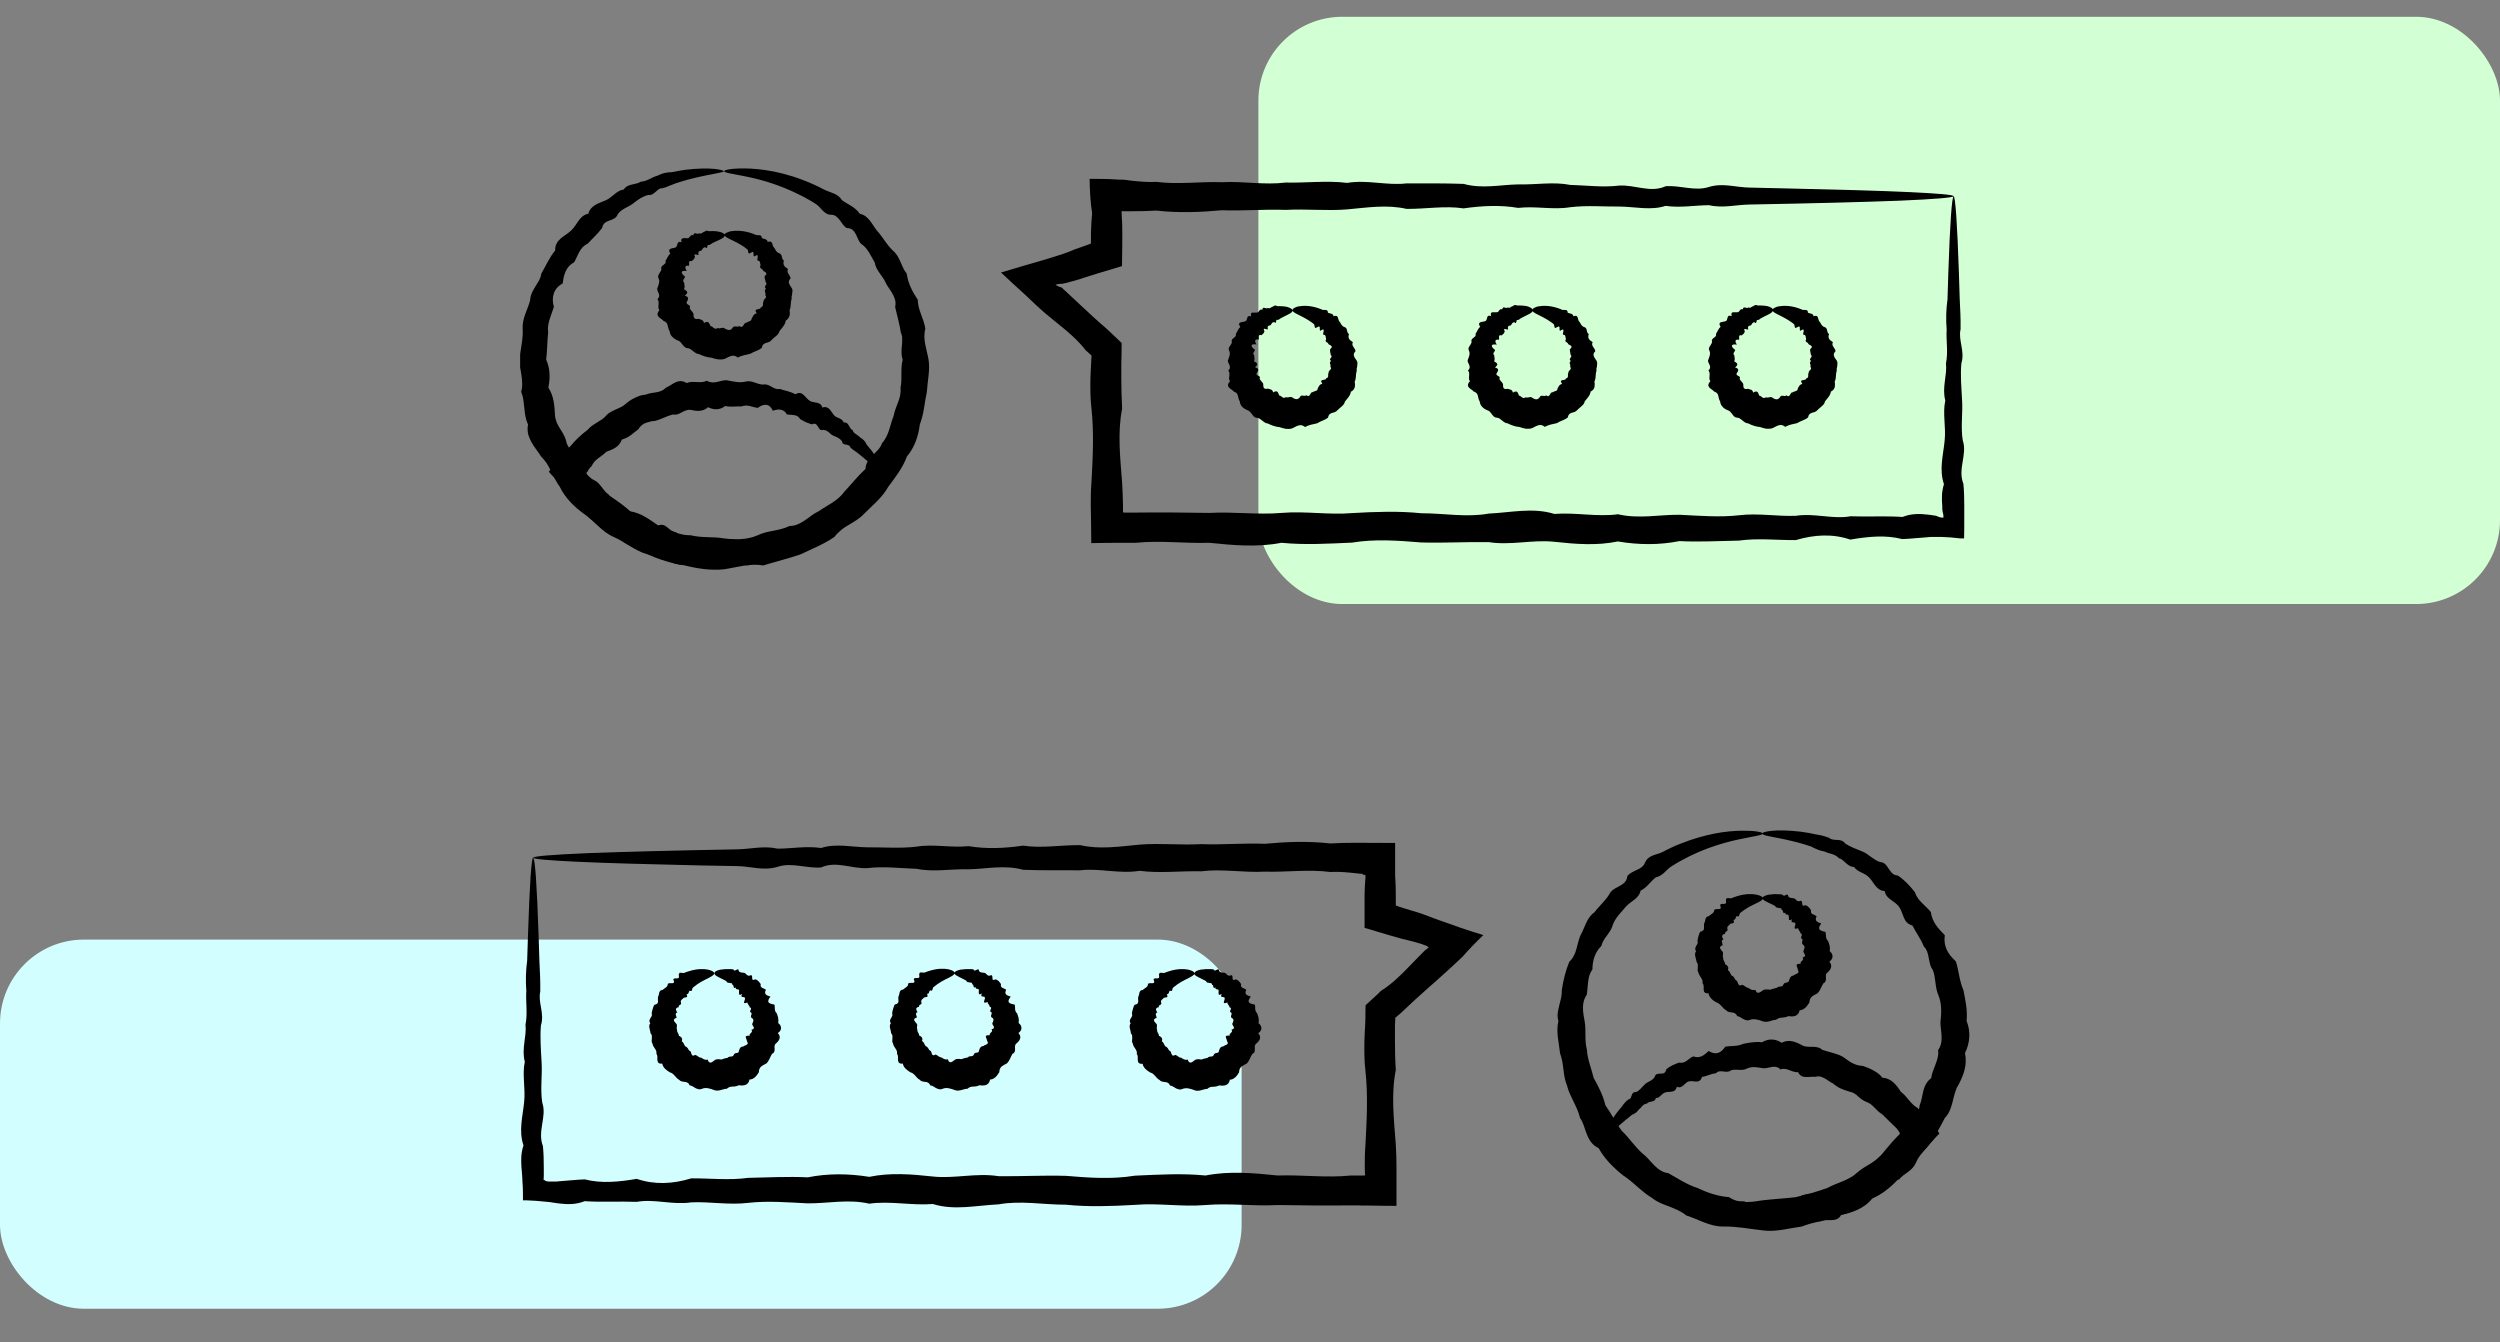
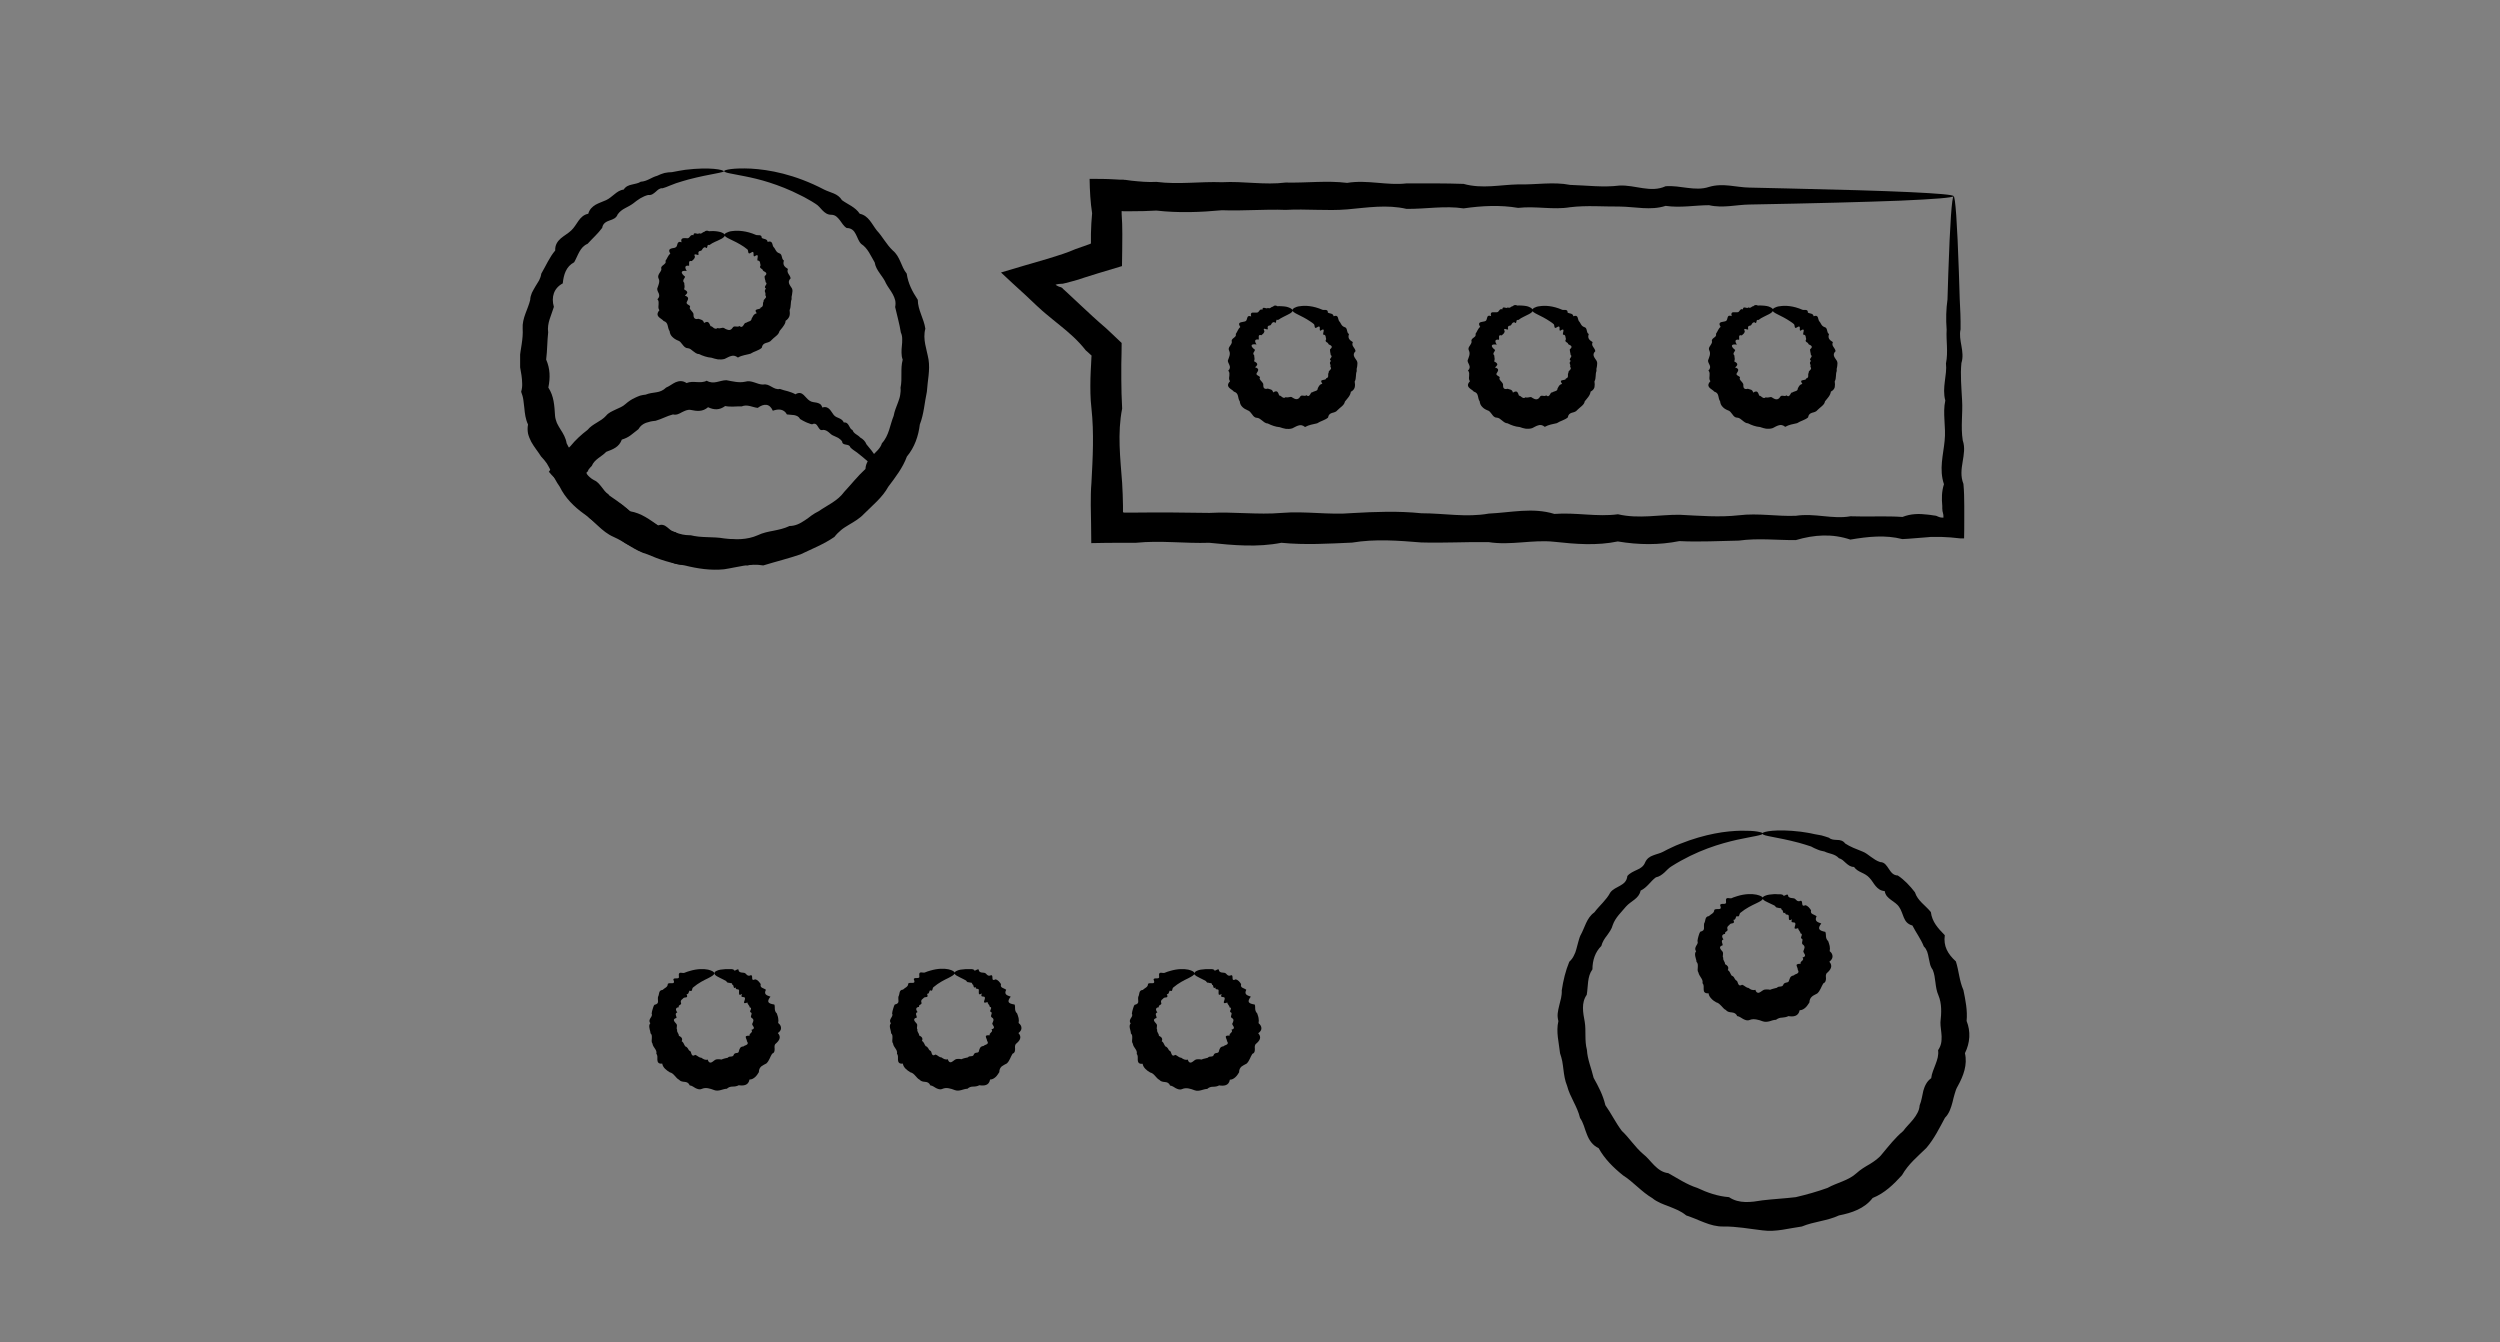
<svg xmlns="http://www.w3.org/2000/svg" width="149" height="80" viewBox="0 0 149 80" fill="none">
  <rect x="0" y="0" width="149" height="80" fill="#808080" stroke="none" />
-   <rect x="75" y="1" width="74" height="35" rx="5" fill="#D3FFD4" />
-   <rect y="56" width="74" height="22" rx="5" fill="#D3FEFF" />
  <g clip-path="url(#clip0_3267_38608)">
    <path d="M116.43 11.68C116.54 11.68 116.65 13.29 116.75 16.24C116.76 16.73 116.78 17.26 116.8 17.83C116.83 18.4 116.86 19 116.85 19.63C116.7 20.27 117.12 20.94 116.9 21.64C116.83 22.34 116.9 23.08 116.94 23.85C116.99 24.62 116.85 25.42 116.98 26.25C117.27 27.08 116.66 27.94 117.02 28.84C117.06 29.26 117.07 29.7 117.07 30.14C117.07 30.43 117.07 30.73 117.07 31.02C117.07 31.37 117.07 31.73 117.06 32.09C116.99 32.09 116.92 32.09 116.85 32.09C116.43 32.04 116.06 32.01 115.7 32H115.43H115.24C115.12 32 115 32 114.87 32.02C114.38 32.05 113.88 32.11 113.38 32.13C112.37 31.87 111.34 31.98 110.28 32.16C109.22 31.8 108.14 31.86 107.03 32.19C105.92 32.2 104.79 32.06 103.63 32.22C102.47 32.24 101.3 32.31 100.09 32.25C98.89 32.49 97.67 32.48 96.42 32.27C95.18 32.53 93.91 32.43 92.63 32.29C91.35 32.15 90.04 32.52 88.72 32.31C87.4 32.29 86.06 32.37 84.7 32.33C83.34 32.22 81.97 32.11 80.58 32.34C79.19 32.4 77.79 32.49 76.37 32.35C74.95 32.63 73.52 32.5 72.07 32.35C70.63 32.4 69.17 32.2 67.7 32.35H67.26H66.68C66.13 32.35 65.59 32.36 65.04 32.37C65.04 31.62 65.02 30.87 65.01 30.12C65.01 29.67 65.01 29.22 65.05 28.77C65.13 27.28 65.21 25.8 65.05 24.33C64.98 23.74 64.98 23.15 64.99 22.57C65 22.28 65.01 21.98 65.03 21.69L65.05 21.27C65.05 21.27 65.06 21.23 65.06 21.2C65.05 21.18 65.03 21.17 65.01 21.15L64.87 21.02L64.71 20.88C64.26 20.3 63.72 19.83 63.16 19.38C62.88 19.15 62.6 18.93 62.33 18.7L62.13 18.53L61.8 18.23C61.56 18.01 61.32 17.78 61.09 17.56C60.6 17.12 60.12 16.67 59.66 16.24C60.59 15.96 61.52 15.69 62.45 15.42L62.99 15.25L63.36 15.13C63.61 15.05 63.85 14.95 64.09 14.85C64.35 14.76 64.61 14.66 64.88 14.57C64.97 14.54 64.94 14.55 64.96 14.54H64.98L65.02 14.5C65.02 14.47 65.02 14.45 65.02 14.42V13.93C65.03 13.52 65.05 13.12 65.09 12.71C64.99 12.08 64.95 11.35 64.94 10.66C65.43 10.66 65.93 10.66 66.42 10.69L66.78 10.71H66.96C66.96 10.71 67 10.72 67.02 10.72H67.07L67.44 10.77C67.93 10.82 68.43 10.87 68.92 10.84C70.24 11.01 71.54 10.81 72.83 10.86C74.11 10.79 75.38 11.04 76.62 10.88C77.86 10.91 79.08 10.75 80.29 10.9C81.49 10.7 82.67 11.07 83.83 10.93C84.99 10.93 86.12 10.92 87.23 10.96C88.34 11.27 89.42 11.01 90.48 10.99C91.54 11.02 92.57 10.82 93.58 11.02C94.58 11.05 95.56 11.18 96.51 11.06C97.46 11.01 98.38 11.51 99.27 11.1C100.16 11.03 101.02 11.42 101.86 11.14C102.69 10.89 103.49 11.17 104.26 11.18C105.03 11.2 105.77 11.21 106.47 11.23C109.63 11.3 112.12 11.37 113.82 11.45C115.52 11.53 116.43 11.61 116.43 11.69C116.43 11.78 115.31 11.87 113.23 11.96C111.15 12.04 108.11 12.12 104.26 12.19C103.49 12.2 102.69 12.42 101.86 12.23C101.03 12.23 100.17 12.4 99.27 12.27C98.38 12.56 97.46 12.32 96.51 12.31C95.56 12.32 94.58 12.23 93.58 12.35C92.57 12.52 91.54 12.27 90.48 12.39C89.42 12.21 88.34 12.26 87.23 12.42C86.12 12.25 84.99 12.46 83.83 12.45C82.67 12.18 81.5 12.37 80.29 12.48C79.09 12.58 77.87 12.44 76.62 12.51C75.38 12.46 74.11 12.58 72.83 12.53C71.55 12.65 70.24 12.7 68.92 12.55C68.43 12.58 67.94 12.59 67.44 12.59H66.99H66.98H66.96L66.85 12.58C66.85 12.63 66.85 12.67 66.85 12.74C66.88 13.15 66.89 13.55 66.89 13.96C66.89 14.59 66.88 15.22 66.87 15.86C66.39 16 65.92 16.15 65.44 16.29C65.17 16.37 64.91 16.45 64.64 16.54C64.4 16.63 64.15 16.7 63.89 16.77L63.51 16.87L63.42 16.89C63.42 16.89 63.34 16.91 63.35 16.91H63.31C63.2 16.91 63.01 16.93 62.91 16.97C62.99 17.03 63.12 17.1 63.24 17.12C63.26 17.14 63.28 17.15 63.3 17.16H63.31L63.36 17.22L63.56 17.4C63.82 17.64 64.08 17.89 64.34 18.13C64.86 18.62 65.39 19.11 65.94 19.58L66.27 19.89L66.85 20.44C66.85 20.86 66.84 21.28 66.83 21.71C66.83 22 66.83 22.29 66.83 22.59C66.83 23.18 66.85 23.76 66.88 24.35C66.59 25.82 66.77 27.3 66.88 28.79C66.91 29.24 66.92 29.69 66.93 30.14V30.47C66.93 30.47 66.93 30.5 66.93 30.53L67 30.55H67.05H67.27H67.71C69.18 30.53 70.64 30.55 72.08 30.57C73.53 30.49 74.96 30.69 76.38 30.57C77.8 30.45 79.2 30.7 80.59 30.58C81.98 30.5 83.35 30.45 84.71 30.59C86.07 30.59 87.4 30.85 88.73 30.61C90.05 30.55 91.35 30.23 92.64 30.63C93.92 30.53 95.19 30.82 96.43 30.65C97.67 30.94 98.9 30.67 100.1 30.68C101.3 30.74 102.48 30.84 103.64 30.71C104.8 30.57 105.93 30.79 107.04 30.74C108.15 30.57 109.23 30.96 110.29 30.77C111.35 30.81 112.38 30.74 113.39 30.81C113.89 30.61 114.39 30.61 114.88 30.67C115 30.68 115.12 30.7 115.25 30.72C115.31 30.72 115.38 30.74 115.42 30.75C115.44 30.75 115.46 30.77 115.48 30.78C115.56 30.82 115.67 30.85 115.77 30.85H115.83C115.83 30.77 115.83 30.67 115.8 30.58C115.8 30.54 115.78 30.49 115.77 30.46C115.77 30.46 115.77 30.46 115.77 30.44V30.4L115.76 30.32V30.16C115.72 29.72 115.72 29.29 115.86 28.86C115.56 27.97 115.82 27.11 115.9 26.27C115.99 25.44 115.77 24.64 115.94 23.87C115.73 23.1 116.06 22.36 115.98 21.66C116.12 20.96 115.98 20.29 116.02 19.65C115.97 19.02 115.99 18.41 116.07 17.85C116.09 17.28 116.1 16.76 116.12 16.26C116.22 13.31 116.33 11.7 116.44 11.7L116.43 11.68Z" fill="black" />
    <path d="M77.04 18.51C77.04 18.56 76.99 18.62 76.891 18.68C76.841 18.71 76.79 18.74 76.721 18.77C76.65 18.81 76.581 18.84 76.501 18.88C76.451 18.91 76.391 18.94 76.331 18.97C76.3 18.99 76.27 19.01 76.24 19.03C76.21 19.05 76.18 19.07 76.141 19.07C76.02 18.96 76.1 19.37 75.951 19.2C75.85 19.18 75.8 19.26 75.751 19.35C75.71 19.44 75.55 19.35 75.55 19.53C75.6 19.67 75.52 19.63 75.43 19.61C75.35 19.58 75.27 19.57 75.361 19.74C75.341 19.86 75.26 19.91 75.18 19.98C75.061 19.94 75.031 19.98 75.02 20.05C75.02 20.11 75.031 20.19 75.02 20.24C74.751 20.19 74.77 20.36 74.891 20.53C74.51 20.47 74.51 20.64 74.8 20.85C74.79 20.9 74.751 20.95 74.721 21C74.691 21.05 74.68 21.11 74.751 21.18C74.751 21.24 74.76 21.3 74.77 21.36C74.77 21.42 74.77 21.47 74.74 21.53C74.861 21.59 74.921 21.64 74.93 21.7C74.93 21.73 74.93 21.76 74.9 21.79C74.88 21.82 74.85 21.85 74.8 21.89C75.07 21.97 75.001 22.08 74.9 22.24C74.85 22.32 74.93 22.36 75.001 22.4C75.07 22.44 75.13 22.47 75.07 22.57C75.121 22.69 75.24 22.76 75.29 22.88C75.29 22.97 75.29 23.05 75.32 23.11C75.361 23.17 75.43 23.2 75.561 23.16C75.63 23.18 75.701 23.2 75.76 23.22C75.82 23.25 75.861 23.3 75.88 23.39C76.13 23.23 76.171 23.38 76.24 23.57C76.311 23.57 76.361 23.63 76.421 23.67C76.481 23.71 76.55 23.74 76.63 23.67C76.691 23.7 76.77 23.68 76.841 23.67C76.91 23.65 76.981 23.64 77.05 23.71C77.121 23.75 77.191 23.79 77.27 23.79C77.341 23.79 77.41 23.76 77.471 23.67C77.52 23.57 77.581 23.57 77.66 23.58C77.731 23.59 77.811 23.61 77.861 23.55C77.971 23.65 78.031 23.59 78.07 23.53C78.121 23.47 78.13 23.37 78.221 23.38C78.27 23.34 78.341 23.33 78.41 23.3C78.481 23.28 78.54 23.24 78.54 23.14C78.57 23.08 78.6 23.02 78.641 22.97C78.68 22.92 78.731 22.89 78.811 22.87C78.691 22.7 78.751 22.67 78.831 22.65C78.91 22.63 79.05 22.63 79.031 22.55C79.13 22.53 79.16 22.47 79.16 22.4C79.16 22.33 79.15 22.26 79.191 22.21C79.171 22.14 79.231 22.1 79.281 22.04C79.331 21.99 79.361 21.93 79.29 21.86C79.3 21.83 79.3 21.8 79.3 21.77C79.3 21.74 79.281 21.71 79.27 21.68C79.251 21.62 79.27 21.56 79.331 21.51C79.231 21.45 79.27 21.4 79.311 21.34C79.361 21.28 79.4 21.21 79.311 21.16C79.311 21.1 79.29 21.05 79.281 20.99C79.27 20.94 79.27 20.88 79.27 20.82C79.4 20.72 79.391 20.65 79.341 20.61C79.3 20.56 79.201 20.55 79.171 20.5C79.16 20.38 78.921 20.41 79.04 20.21C79.001 20.12 79.04 19.94 78.88 19.95C78.831 19.93 78.88 19.82 78.891 19.73C78.91 19.64 78.871 19.59 78.701 19.71C78.641 19.71 78.66 19.61 78.66 19.54C78.66 19.47 78.63 19.42 78.51 19.5C78.3 19.65 78.38 19.38 78.311 19.32C78.251 19.26 78.18 19.22 78.111 19.17C77.51 18.76 77.02 18.66 77.031 18.48C77.031 18.43 77.07 18.39 77.141 18.35C77.221 18.31 77.331 18.26 77.481 18.25C77.781 18.2 78.26 18.22 78.811 18.46C78.91 18.51 79.15 18.39 79.141 18.63C79.24 18.7 79.46 18.66 79.481 18.85C79.79 18.73 79.731 19.02 79.811 19.14C79.921 19.24 79.93 19.42 80.121 19.49C80.35 19.54 80.221 19.81 80.4 19.91C80.32 20.14 80.41 20.26 80.63 20.39C80.581 20.5 80.6 20.59 80.66 20.67C80.71 20.75 80.781 20.83 80.79 20.93C80.671 21.05 80.671 21.14 80.701 21.23C80.731 21.32 80.811 21.41 80.871 21.51C80.921 21.61 80.9 21.71 80.891 21.81C80.891 21.86 80.871 21.91 80.861 21.96C80.861 22.01 80.85 22.06 80.861 22.12C80.781 22.32 80.85 22.55 80.74 22.74C80.76 22.86 80.77 22.98 80.74 23.09C80.71 23.2 80.63 23.29 80.51 23.35C80.481 23.59 80.3 23.75 80.16 23.93C80.13 24.06 80.061 24.14 79.971 24.22C79.88 24.3 79.79 24.37 79.71 24.45C79.641 24.55 79.51 24.58 79.391 24.61C79.27 24.65 79.18 24.71 79.15 24.89C78.96 25.05 78.71 25.09 78.501 25.23C78.251 25.29 78.01 25.32 77.781 25.45C77.63 25.33 77.51 25.32 77.391 25.36C77.27 25.39 77.15 25.47 77.02 25.53C76.891 25.57 76.76 25.57 76.641 25.56C76.51 25.54 76.391 25.5 76.27 25.46C76.02 25.44 75.781 25.35 75.561 25.24C75.43 25.24 75.331 25.15 75.231 25.07C75.13 25 75.05 24.91 74.91 24.9C74.77 24.9 74.691 24.79 74.621 24.69C74.54 24.59 74.481 24.49 74.35 24.45C74.231 24.4 74.13 24.34 74.04 24.25C73.96 24.17 73.9 24.06 73.891 23.92C73.82 23.83 73.811 23.7 73.781 23.59C73.751 23.48 73.701 23.39 73.54 23.34C73.471 23.25 73.331 23.19 73.251 23.1C73.171 23.01 73.15 22.89 73.311 22.72C73.231 22.63 73.251 22.51 73.27 22.4C73.27 22.29 73.3 22.18 73.201 22.1C73.26 22.04 73.29 21.99 73.3 21.93C73.311 21.88 73.3 21.83 73.281 21.78C73.251 21.68 73.171 21.58 73.18 21.49C73.21 21.39 73.26 21.3 73.281 21.2C73.3 21.11 73.311 21.01 73.26 20.91C73.201 20.8 73.24 20.71 73.3 20.63C73.361 20.55 73.41 20.47 73.421 20.38C73.371 20.27 73.451 20.2 73.531 20.14C73.611 20.07 73.691 20.02 73.65 19.91C73.751 19.77 73.79 19.6 73.921 19.49C73.8 19.31 73.85 19.24 73.951 19.21C74.04 19.18 74.171 19.18 74.24 19.14C74.311 19.1 74.311 19 74.341 18.93C74.361 18.85 74.421 18.8 74.57 18.86C74.52 18.7 74.57 18.64 74.65 18.63C74.731 18.62 74.841 18.64 74.91 18.63C75.061 18.63 75.05 18.38 75.24 18.46C75.24 18.21 75.501 18.46 75.561 18.35C75.71 18.43 75.751 18.28 75.861 18.28C75.9 18.24 75.941 18.22 75.981 18.21C76.02 18.21 76.07 18.21 76.13 18.25C76.21 18.25 76.29 18.24 76.371 18.25C76.481 18.25 76.581 18.27 76.66 18.28C76.74 18.3 76.811 18.32 76.871 18.35C76.981 18.4 77.031 18.45 77.031 18.5L77.04 18.51Z" fill="black" />
    <path d="M91.35 18.51C91.35 18.56 91.3 18.62 91.2 18.68C91.15 18.71 91.1 18.74 91.03 18.77C90.96 18.81 90.89 18.84 90.81 18.88C90.76 18.91 90.7 18.94 90.64 18.97C90.58 19.01 90.53 19.06 90.46 19.08C90.34 18.97 90.42 19.38 90.27 19.21C90.17 19.19 90.12 19.27 90.07 19.36C90.03 19.45 89.87 19.36 89.87 19.54C89.92 19.68 89.84 19.64 89.76 19.62C89.68 19.59 89.6 19.59 89.68 19.75C89.66 19.87 89.58 19.92 89.5 19.99C89.26 19.92 89.37 20.16 89.34 20.25C89.07 20.2 89.09 20.37 89.21 20.54C88.83 20.48 88.83 20.65 89.11 20.86C89.1 20.91 89.06 20.96 89.03 21.01C89 21.06 88.99 21.12 89.06 21.19C89.06 21.25 89.07 21.31 89.08 21.37C89.08 21.43 89.08 21.48 89.05 21.54C89.17 21.6 89.23 21.65 89.24 21.71C89.24 21.74 89.23 21.77 89.2 21.8C89.18 21.83 89.15 21.86 89.1 21.9C89.37 21.98 89.3 22.09 89.2 22.25C89.15 22.33 89.23 22.37 89.29 22.41C89.36 22.45 89.42 22.48 89.36 22.58C89.41 22.7 89.53 22.77 89.58 22.89C89.58 22.97 89.58 23.06 89.61 23.12C89.65 23.18 89.72 23.21 89.85 23.17C89.92 23.19 89.99 23.21 90.05 23.23C90.11 23.26 90.15 23.31 90.17 23.4C90.43 23.24 90.46 23.39 90.53 23.58C90.6 23.58 90.65 23.64 90.71 23.68C90.77 23.72 90.84 23.75 90.92 23.68C90.99 23.71 91.06 23.69 91.13 23.68C91.2 23.66 91.27 23.65 91.34 23.72C91.41 23.76 91.48 23.8 91.56 23.8C91.63 23.8 91.7 23.77 91.76 23.68C91.81 23.58 91.87 23.58 91.95 23.59C92.02 23.6 92.1 23.62 92.15 23.56C92.26 23.66 92.32 23.6 92.36 23.54C92.41 23.48 92.42 23.38 92.51 23.39C92.56 23.35 92.63 23.34 92.7 23.31C92.77 23.29 92.83 23.25 92.83 23.15C92.87 23.09 92.89 23.03 92.93 22.98C92.97 22.93 93.02 22.9 93.1 22.88C92.98 22.71 93.03 22.68 93.12 22.66C93.2 22.64 93.34 22.64 93.32 22.56C93.42 22.54 93.45 22.48 93.45 22.41C93.45 22.34 93.44 22.27 93.48 22.22C93.46 22.15 93.52 22.1 93.57 22.05C93.62 22 93.65 21.94 93.58 21.86C93.59 21.83 93.59 21.8 93.59 21.77C93.59 21.74 93.57 21.71 93.56 21.68C93.54 21.62 93.56 21.57 93.62 21.51C93.52 21.45 93.56 21.4 93.6 21.33C93.64 21.27 93.69 21.2 93.61 21.16C93.61 21.1 93.59 21.05 93.58 20.99C93.57 20.94 93.56 20.88 93.56 20.82C93.69 20.72 93.68 20.65 93.63 20.61C93.59 20.56 93.49 20.55 93.46 20.5C93.45 20.38 93.21 20.41 93.33 20.21C93.29 20.12 93.33 19.94 93.17 19.95C93.12 19.93 93.17 19.82 93.18 19.73C93.2 19.65 93.16 19.59 92.99 19.71C92.93 19.71 92.95 19.61 92.95 19.54C92.95 19.47 92.92 19.42 92.8 19.5C92.59 19.65 92.67 19.38 92.6 19.32C92.54 19.26 92.47 19.22 92.4 19.17C91.8 18.76 91.31 18.66 91.32 18.48C91.32 18.43 91.36 18.39 91.43 18.35C91.51 18.31 91.62 18.26 91.77 18.25C92.07 18.2 92.55 18.22 93.1 18.46C93.2 18.51 93.44 18.39 93.43 18.63C93.53 18.7 93.75 18.66 93.77 18.85C94.08 18.73 94.02 19.02 94.1 19.14C94.21 19.24 94.22 19.42 94.41 19.49C94.64 19.54 94.51 19.81 94.69 19.91C94.61 20.14 94.7 20.26 94.92 20.39C94.87 20.5 94.89 20.59 94.95 20.67C95 20.75 95.07 20.83 95.08 20.93C94.96 21.05 94.96 21.14 94.99 21.23C95.02 21.32 95.1 21.41 95.16 21.51C95.21 21.61 95.19 21.71 95.18 21.81C95.18 21.86 95.16 21.91 95.15 21.96C95.15 22.01 95.14 22.06 95.15 22.11C95.07 22.31 95.14 22.54 95.03 22.73C95.05 22.85 95.05 22.97 95.03 23.08C95 23.19 94.92 23.28 94.8 23.34C94.77 23.58 94.59 23.74 94.45 23.92C94.43 24.05 94.35 24.13 94.26 24.21C94.17 24.29 94.08 24.36 94 24.44C93.93 24.54 93.8 24.57 93.68 24.6C93.56 24.64 93.47 24.7 93.44 24.88C93.25 25.04 93 25.08 92.79 25.22C92.54 25.28 92.3 25.31 92.07 25.44C91.92 25.32 91.8 25.31 91.68 25.35C91.56 25.38 91.44 25.46 91.31 25.52C91.18 25.56 91.05 25.56 90.93 25.55C90.8 25.53 90.68 25.49 90.56 25.45C90.31 25.43 90.07 25.34 89.85 25.23C89.72 25.23 89.62 25.14 89.52 25.06C89.42 24.98 89.34 24.9 89.2 24.89C89.06 24.89 88.98 24.78 88.91 24.68C88.83 24.58 88.77 24.48 88.64 24.45C88.52 24.4 88.42 24.34 88.34 24.25C88.26 24.17 88.2 24.06 88.19 23.92C88.12 23.83 88.11 23.7 88.08 23.59C88.05 23.47 88 23.39 87.84 23.34C87.77 23.25 87.63 23.19 87.55 23.1C87.47 23.01 87.45 22.89 87.61 22.72C87.53 22.63 87.55 22.51 87.56 22.4C87.56 22.29 87.59 22.18 87.49 22.09C87.55 22.03 87.58 21.98 87.59 21.92C87.6 21.87 87.59 21.82 87.57 21.77C87.54 21.67 87.46 21.58 87.47 21.48C87.5 21.38 87.55 21.29 87.57 21.19C87.59 21.1 87.6 21 87.55 20.9C87.49 20.79 87.53 20.7 87.59 20.62C87.64 20.54 87.7 20.46 87.71 20.37C87.66 20.26 87.74 20.19 87.82 20.13C87.9 20.07 87.98 20.02 87.94 19.9C88.04 19.76 88.08 19.59 88.22 19.48C88.1 19.3 88.16 19.23 88.25 19.2C88.34 19.17 88.47 19.17 88.54 19.13C88.61 19.09 88.61 18.99 88.64 18.91C88.66 18.83 88.72 18.78 88.87 18.84C88.82 18.68 88.87 18.62 88.95 18.61C89.03 18.6 89.14 18.62 89.21 18.61C89.36 18.61 89.35 18.36 89.54 18.44C89.54 18.19 89.8 18.44 89.86 18.32C90.01 18.4 90.05 18.25 90.16 18.25C90.23 18.17 90.33 18.16 90.43 18.21C90.51 18.21 90.59 18.2 90.67 18.21C90.78 18.21 90.88 18.23 90.96 18.24C91.04 18.25 91.11 18.28 91.17 18.31C91.28 18.36 91.33 18.41 91.33 18.46L91.35 18.51Z" fill="black" />
    <path d="M105.66 18.51C105.66 18.56 105.61 18.62 105.51 18.68C105.46 18.71 105.41 18.74 105.34 18.77C105.27 18.81 105.2 18.84 105.12 18.88C105.07 18.91 105.01 18.94 104.95 18.97C104.89 19.01 104.84 19.06 104.77 19.08C104.65 18.97 104.73 19.38 104.58 19.21C104.48 19.19 104.43 19.27 104.38 19.36C104.34 19.45 104.18 19.36 104.18 19.54C104.23 19.68 104.15 19.64 104.07 19.62C103.99 19.59 103.91 19.59 103.99 19.75C103.97 19.87 103.89 19.92 103.81 19.99C103.57 19.92 103.68 20.16 103.65 20.25C103.38 20.2 103.4 20.37 103.52 20.54C103.14 20.48 103.14 20.65 103.42 20.86C103.41 20.91 103.37 20.96 103.34 21.01C103.31 21.06 103.3 21.12 103.37 21.19C103.37 21.25 103.38 21.31 103.39 21.37C103.39 21.43 103.39 21.48 103.36 21.54C103.48 21.6 103.54 21.65 103.54 21.71C103.54 21.74 103.54 21.77 103.51 21.8C103.49 21.83 103.46 21.86 103.41 21.9C103.68 21.98 103.61 22.09 103.51 22.25C103.46 22.33 103.54 22.37 103.61 22.41C103.68 22.45 103.74 22.48 103.68 22.58C103.73 22.7 103.85 22.77 103.9 22.89C103.9 22.97 103.9 23.06 103.93 23.12C103.97 23.18 104.04 23.21 104.17 23.17C104.24 23.19 104.31 23.21 104.37 23.23C104.43 23.26 104.47 23.31 104.49 23.4C104.74 23.24 104.78 23.39 104.85 23.58C104.92 23.58 104.97 23.64 105.03 23.68C105.09 23.72 105.16 23.75 105.24 23.68C105.31 23.71 105.38 23.69 105.45 23.68C105.52 23.66 105.59 23.65 105.66 23.72C105.73 23.76 105.8 23.8 105.88 23.8C105.95 23.8 106.02 23.77 106.08 23.68C106.13 23.58 106.19 23.58 106.27 23.59C106.34 23.6 106.42 23.62 106.47 23.56C106.58 23.66 106.64 23.6 106.68 23.54C106.73 23.48 106.74 23.38 106.83 23.39C106.88 23.35 106.95 23.34 107.02 23.31C107.09 23.29 107.15 23.25 107.15 23.15C107.18 23.09 107.21 23.03 107.25 22.98C107.29 22.93 107.34 22.9 107.42 22.88C107.3 22.71 107.35 22.68 107.44 22.66C107.52 22.64 107.66 22.64 107.64 22.56C107.74 22.54 107.77 22.48 107.77 22.41C107.77 22.34 107.76 22.27 107.8 22.22C107.78 22.15 107.84 22.1 107.89 22.05C107.94 22 107.97 21.94 107.9 21.86C107.91 21.83 107.91 21.8 107.91 21.77C107.91 21.74 107.89 21.71 107.88 21.68C107.86 21.62 107.88 21.56 107.94 21.51C107.84 21.45 107.88 21.4 107.92 21.33C107.97 21.27 108.01 21.2 107.93 21.16C107.93 21.1 107.91 21.05 107.9 20.99C107.89 20.94 107.88 20.88 107.88 20.82C108.01 20.72 108 20.65 107.95 20.61C107.91 20.56 107.81 20.55 107.78 20.5C107.77 20.38 107.53 20.41 107.65 20.21C107.61 20.12 107.65 19.94 107.49 19.95C107.44 19.93 107.49 19.82 107.5 19.73C107.52 19.65 107.48 19.59 107.31 19.71C107.25 19.71 107.27 19.61 107.27 19.54C107.27 19.47 107.24 19.42 107.12 19.5C106.91 19.65 106.99 19.38 106.92 19.32C106.86 19.26 106.79 19.22 106.72 19.17C106.12 18.76 105.63 18.66 105.64 18.48C105.64 18.43 105.68 18.39 105.75 18.35C105.83 18.31 105.94 18.26 106.09 18.25C106.39 18.2 106.87 18.22 107.42 18.46C107.52 18.51 107.76 18.39 107.75 18.63C107.85 18.7 108.07 18.66 108.09 18.85C108.4 18.73 108.34 19.02 108.42 19.14C108.53 19.24 108.54 19.42 108.73 19.49C108.96 19.54 108.84 19.81 109.01 19.91C108.93 20.14 109.02 20.26 109.24 20.39C109.19 20.5 109.21 20.59 109.27 20.67C109.32 20.75 109.39 20.83 109.4 20.93C109.28 21.05 109.28 21.14 109.31 21.23C109.34 21.32 109.42 21.41 109.48 21.51C109.53 21.61 109.51 21.71 109.5 21.81C109.5 21.86 109.48 21.91 109.47 21.96C109.47 22.01 109.46 22.06 109.47 22.11C109.39 22.31 109.46 22.54 109.35 22.73C109.37 22.85 109.37 22.97 109.35 23.08C109.32 23.19 109.24 23.28 109.12 23.34C109.09 23.58 108.91 23.74 108.77 23.92C108.75 24.05 108.67 24.13 108.58 24.21C108.49 24.29 108.4 24.36 108.32 24.44C108.25 24.54 108.12 24.57 108 24.6C107.88 24.64 107.79 24.7 107.76 24.88C107.57 25.04 107.32 25.08 107.11 25.22C106.86 25.28 106.62 25.31 106.4 25.44C106.25 25.32 106.13 25.31 106.01 25.35C105.89 25.38 105.77 25.46 105.64 25.52C105.51 25.56 105.38 25.56 105.26 25.55C105.13 25.53 105.01 25.49 104.89 25.45C104.64 25.43 104.4 25.34 104.18 25.23C104.05 25.23 103.95 25.14 103.85 25.06C103.75 24.98 103.67 24.9 103.53 24.89C103.39 24.89 103.31 24.78 103.24 24.68C103.16 24.58 103.1 24.48 102.97 24.45C102.85 24.4 102.75 24.34 102.67 24.25C102.59 24.17 102.53 24.06 102.52 23.92C102.45 23.83 102.44 23.7 102.41 23.59C102.38 23.47 102.33 23.39 102.17 23.34C102.1 23.25 101.96 23.19 101.88 23.1C101.8 23.01 101.78 22.89 101.94 22.72C101.86 22.63 101.88 22.51 101.89 22.4C101.89 22.29 101.92 22.18 101.82 22.09C101.88 22.03 101.91 21.98 101.92 21.92C101.93 21.87 101.92 21.82 101.9 21.77C101.86 21.67 101.79 21.58 101.8 21.48C101.83 21.38 101.88 21.29 101.9 21.19C101.92 21.1 101.93 21 101.88 20.9C101.82 20.79 101.86 20.7 101.92 20.62C101.97 20.54 102.03 20.46 102.04 20.37C101.99 20.26 102.07 20.19 102.15 20.13C102.23 20.07 102.31 20.02 102.27 19.9C102.37 19.76 102.41 19.59 102.55 19.48C102.43 19.3 102.49 19.23 102.58 19.2C102.67 19.17 102.8 19.17 102.87 19.13C102.94 19.09 102.94 18.99 102.97 18.91C102.99 18.83 103.05 18.78 103.21 18.84C103.16 18.68 103.21 18.62 103.29 18.61C103.37 18.6 103.47 18.62 103.55 18.61C103.7 18.61 103.69 18.36 103.88 18.44C103.88 18.19 104.14 18.44 104.2 18.32C104.35 18.4 104.39 18.25 104.5 18.25C104.57 18.17 104.67 18.16 104.77 18.21C104.85 18.21 104.93 18.2 105.01 18.21C105.12 18.21 105.22 18.23 105.3 18.24C105.38 18.25 105.45 18.28 105.51 18.31C105.62 18.36 105.67 18.41 105.67 18.46L105.66 18.51Z" fill="black" />
    <path d="M43.191 10.17C43.191 10.3 42.391 10.34 41.021 10.7C40.791 10.77 40.551 10.83 40.291 10.92C40.161 10.97 40.041 11.02 39.901 11.07C39.771 11.13 39.631 11.18 39.491 11.22C39.321 11.2 39.201 11.32 39.081 11.43C38.951 11.54 38.831 11.65 38.631 11.62C38.471 11.66 38.311 11.73 38.161 11.82C38.011 11.91 37.871 12.02 37.731 12.13C37.581 12.24 37.421 12.32 37.251 12.41C37.081 12.5 36.931 12.61 36.811 12.78C36.731 13 36.541 13.07 36.331 13.14C36.131 13.21 35.931 13.31 35.891 13.58C35.641 13.92 35.321 14.2 35.021 14.53C34.561 14.72 34.451 15.23 34.221 15.63C33.741 15.88 33.591 16.37 33.541 16.89C33.011 17.17 32.841 17.7 33.011 18.29C32.871 18.77 32.591 19.26 32.671 19.81C32.611 20.34 32.621 20.88 32.551 21.43C32.791 21.98 32.801 22.51 32.681 23.1C33.021 23.62 33.041 24.18 33.081 24.78C33.091 24.93 33.141 25.07 33.191 25.21C33.251 25.34 33.331 25.47 33.411 25.6C33.571 25.85 33.721 26.1 33.771 26.42C34.031 26.96 34.421 27.44 34.751 27.95C35.031 28.5 35.391 29.07 36.021 29.32C36.531 29.7 37.071 30.01 37.541 30.47C38.231 30.58 38.721 30.97 39.271 31.35C39.881 31.55 40.481 31.93 41.161 31.9C41.811 32.07 42.491 31.97 43.161 32.09C43.831 32.17 44.531 32.18 45.161 31.9C45.471 31.75 45.791 31.69 46.111 31.63C46.271 31.6 46.431 31.56 46.591 31.52C46.751 31.48 46.901 31.42 47.051 31.35C47.231 31.35 47.391 31.31 47.541 31.25C47.691 31.19 47.831 31.1 47.971 31.01C48.111 30.92 48.241 30.82 48.371 30.72C48.501 30.63 48.641 30.54 48.791 30.47C49.311 30.11 49.931 29.85 50.311 29.32C50.741 28.86 51.121 28.37 51.581 27.95C51.601 27.58 51.791 27.36 52.011 27.14C52.121 27.03 52.231 26.92 52.331 26.81C52.431 26.69 52.521 26.57 52.561 26.42C52.991 25.96 53.041 25.32 53.261 24.79C53.311 24.5 53.431 24.23 53.531 23.96C53.581 23.82 53.631 23.68 53.651 23.54C53.671 23.4 53.691 23.26 53.671 23.11C53.791 22.55 53.651 21.99 53.801 21.44C53.751 21.3 53.731 21.17 53.731 21.03C53.731 20.9 53.731 20.76 53.751 20.62C53.771 20.48 53.771 20.35 53.771 20.21C53.771 20.08 53.751 19.94 53.691 19.82C53.611 19.3 53.461 18.8 53.351 18.3C53.381 18.15 53.381 18.02 53.351 17.89C53.321 17.77 53.271 17.65 53.211 17.54C53.151 17.43 53.081 17.32 53.011 17.22C52.941 17.12 52.871 17.01 52.811 16.9C52.621 16.44 52.211 16.14 52.131 15.64C51.891 15.24 51.721 14.79 51.331 14.54C51.171 14.39 51.111 14.15 51.001 13.95C50.901 13.75 50.751 13.59 50.461 13.59C50.281 13.48 50.181 13.29 50.051 13.12C49.921 12.96 49.791 12.8 49.541 12.8C49.311 12.8 49.161 12.68 49.021 12.54C48.891 12.41 48.771 12.24 48.611 12.15C48.461 12.05 48.311 11.96 48.161 11.88C48.011 11.79 47.861 11.71 47.711 11.64C47.051 11.3 46.421 11.06 45.861 10.88C45.301 10.7 44.811 10.59 44.411 10.51C44.001 10.43 43.691 10.37 43.481 10.33C43.271 10.29 43.161 10.24 43.161 10.2C43.161 10.12 43.711 10 44.761 10.05C45.281 10.08 45.931 10.16 46.671 10.35C47.411 10.54 48.241 10.84 49.121 11.3C49.301 11.39 49.501 11.45 49.691 11.53C49.881 11.61 50.061 11.73 50.181 11.93C50.521 12.18 50.981 12.34 51.241 12.74C51.771 12.85 51.961 13.36 52.261 13.74C52.601 14.1 52.821 14.56 53.211 14.93C53.421 15.1 53.551 15.34 53.661 15.59C53.771 15.84 53.861 16.09 54.041 16.31C54.121 16.89 54.371 17.37 54.701 17.87C54.701 18.47 55.061 18.98 55.151 19.59C54.981 20.22 55.231 20.8 55.341 21.43C55.441 22.06 55.281 22.7 55.241 23.35C55.101 23.99 55.071 24.66 54.821 25.3C54.741 25.98 54.511 26.66 54.051 27.21C53.811 27.87 53.371 28.44 52.941 29.01C52.591 29.65 52.011 30.11 51.491 30.63C51.241 30.9 50.911 31.09 50.591 31.28C50.431 31.38 50.271 31.47 50.131 31.59C49.991 31.71 49.851 31.84 49.731 32C49.111 32.43 48.401 32.71 47.711 33.04C46.981 33.29 46.241 33.47 45.491 33.7C44.681 33.56 43.951 33.81 43.151 33.93C42.361 34.01 41.571 33.89 40.811 33.7C40.041 33.58 39.291 33.35 38.591 33.04C37.841 32.83 37.261 32.3 36.571 32C36.221 31.85 35.931 31.61 35.651 31.35C35.371 31.1 35.121 30.83 34.811 30.63C34.211 30.2 33.681 29.67 33.361 29.01C33.151 28.72 32.991 28.39 32.841 28.08C32.761 27.92 32.681 27.77 32.591 27.62C32.491 27.48 32.381 27.34 32.251 27.21C32.061 26.91 31.831 26.64 31.661 26.33C31.581 26.17 31.511 26.01 31.471 25.84C31.441 25.67 31.431 25.49 31.471 25.3C31.321 24.99 31.281 24.65 31.251 24.32C31.231 24.15 31.211 23.99 31.191 23.83C31.171 23.67 31.121 23.51 31.061 23.35C31.111 23.18 31.131 23.01 31.121 22.85C31.121 22.69 31.101 22.53 31.081 22.37C31.051 22.21 31.031 22.05 31.001 21.9C30.981 21.74 30.951 21.58 30.961 21.43C31.021 20.8 31.191 20.2 31.151 19.59C31.111 18.96 31.471 18.43 31.601 17.87C31.601 17.72 31.651 17.58 31.701 17.45C31.761 17.32 31.841 17.2 31.911 17.07C31.981 16.95 32.061 16.83 32.131 16.71C32.191 16.59 32.241 16.46 32.261 16.31C32.541 15.83 32.751 15.33 33.091 14.93C33.071 14.6 33.231 14.38 33.421 14.21C33.621 14.04 33.861 13.91 34.041 13.74C34.401 13.41 34.521 12.84 35.061 12.74C35.131 12.48 35.301 12.32 35.501 12.2C35.701 12.09 35.921 12.02 36.121 11.93C36.321 11.84 36.471 11.69 36.631 11.57C36.791 11.44 36.961 11.32 37.171 11.3C37.291 11.11 37.471 11.04 37.661 11C37.851 10.95 38.041 10.93 38.191 10.83C38.571 10.81 38.841 10.56 39.161 10.48C39.311 10.41 39.451 10.35 39.601 10.31C39.751 10.28 39.901 10.26 40.051 10.26C40.331 10.2 40.601 10.16 40.841 10.12C42.331 9.94 43.131 10.12 43.131 10.21L43.191 10.17Z" fill="black" />
    <path d="M52.55 28.08C52.55 28.08 52.39 28.05 52.2 27.91C52.02 27.76 51.76 27.54 51.44 27.26C51.33 27.17 51.21 27.07 51.08 26.97C50.95 26.87 50.79 26.79 50.67 26.65C50.65 26.54 50.53 26.52 50.42 26.5C50.31 26.48 50.2 26.46 50.19 26.31C50.13 26.22 50.05 26.16 49.96 26.1C49.87 26.05 49.76 26.01 49.66 25.96C49.55 25.92 49.48 25.83 49.39 25.76C49.3 25.69 49.2 25.62 49.06 25.62C48.88 25.68 48.83 25.55 48.75 25.43C48.68 25.31 48.59 25.19 48.4 25.29C48.34 25.28 48.27 25.26 48.21 25.23C48.15 25.21 48.09 25.19 48.03 25.16C47.91 25.11 47.8 25.04 47.68 24.97C47.6 24.81 47.47 24.77 47.33 24.74C47.19 24.72 47.04 24.72 46.9 24.7C46.81 24.53 46.68 24.45 46.54 24.42C46.39 24.39 46.23 24.42 46.06 24.48C45.87 24.04 45.53 24.04 45.16 24.31C44.85 24.28 44.55 24.08 44.21 24.22C43.88 24.21 43.56 24.27 43.22 24.2C42.88 24.45 42.56 24.44 42.2 24.27C41.88 24.55 41.54 24.51 41.16 24.43C40.97 24.4 40.81 24.49 40.64 24.57C40.48 24.66 40.32 24.75 40.11 24.7C39.75 24.79 39.43 24.98 39.07 25.08C38.97 25.09 38.87 25.1 38.78 25.12C38.69 25.14 38.59 25.17 38.5 25.2C38.32 25.27 38.16 25.38 38.05 25.58C37.9 25.7 37.75 25.82 37.59 25.94C37.43 26.06 37.26 26.14 37.06 26.2C36.9 26.65 36.53 26.78 36.13 26.93C35.86 27.22 35.43 27.37 35.27 27.77C35.19 27.84 35.13 27.92 35.07 28C35.05 28.03 35.05 28.05 35.05 28.06C35.05 28.08 35.05 28.08 35.05 28.09C35.05 28.09 35.01 28.11 34.99 28.12C34.96 28.15 34.94 28.2 34.98 28.25C34.98 28.25 34.98 28.26 34.99 28.27L35.04 28.33C35.04 28.33 35.11 28.41 35.15 28.44C35.23 28.51 35.31 28.57 35.41 28.62C35.62 28.71 35.73 28.87 35.86 29.03C35.98 29.19 36.1 29.36 36.27 29.47C36.34 29.69 36.51 29.81 36.69 29.9C36.88 29.99 37.07 30.05 37.2 30.21C37.37 30.31 37.51 30.44 37.66 30.57C37.81 30.69 37.98 30.79 38.18 30.83C38.54 30.97 38.9 31.09 39.2 31.33C39.45 31.22 39.61 31.3 39.76 31.42C39.84 31.48 39.91 31.55 39.99 31.61C40.07 31.66 40.15 31.7 40.25 31.71C40.56 31.98 40.96 31.87 41.3 31.98C41.48 31.98 41.65 32.04 41.82 32.11C41.99 32.17 42.16 32.2 42.34 32.14C42.51 32.18 42.69 32.14 42.86 32.14C43.03 32.13 43.2 32.14 43.36 32.2C43.52 32.1 43.69 32.13 43.86 32.18C44.03 32.22 44.19 32.25 44.35 32.18C44.51 32.18 44.67 32.14 44.83 32.12C44.99 32.1 45.14 32.09 45.3 32.07C45.48 32.19 45.64 32.17 45.78 32.11C45.92 32.05 46.05 31.93 46.19 31.89C46.49 31.85 46.69 31.54 47.03 31.65C47.17 31.62 47.31 31.59 47.45 31.56C47.58 31.52 47.72 31.48 47.81 31.36C48.02 31.2 48.5 31.53 48.52 31.03C48.61 30.94 48.76 30.94 48.89 30.93C49.02 30.91 49.14 30.87 49.17 30.68C49.2 30.51 49.3 30.46 49.41 30.42C49.52 30.39 49.66 30.38 49.75 30.32C49.94 30.21 50.11 30.08 50.27 29.96C51.74 28.88 52.42 28 52.57 28.12C52.61 28.15 52.6 28.24 52.53 28.4C52.47 28.56 52.37 28.78 52.19 29.05C51.85 29.59 51.27 30.35 50.35 31.13C50.26 31.21 50.19 31.33 50.11 31.43C50.03 31.53 49.92 31.6 49.76 31.6C49.65 31.67 49.56 31.78 49.46 31.87C49.36 31.96 49.24 32.04 49.09 32.05C48.99 32.45 48.61 32.37 48.33 32.49C48.2 32.57 48.05 32.6 47.91 32.66C47.76 32.71 47.63 32.78 47.5 32.89C47.25 33.15 46.87 33.03 46.58 33.23C46.21 33.16 45.9 33.27 45.59 33.51C45.4 33.47 45.23 33.49 45.05 33.55C44.88 33.61 44.7 33.69 44.52 33.7C44.32 33.58 44.14 33.58 43.96 33.62C43.78 33.65 43.59 33.73 43.4 33.79C43.21 33.85 43.01 33.83 42.82 33.81C42.62 33.79 42.43 33.77 42.23 33.78C42.04 33.73 41.83 33.74 41.63 33.73C41.43 33.72 41.22 33.7 41.02 33.65C40.59 33.69 40.16 33.65 39.8 33.38C39.69 33.38 39.59 33.35 39.48 33.33C39.38 33.3 39.28 33.26 39.18 33.23C38.98 33.15 38.78 33.07 38.58 32.98C38.13 32.91 37.78 32.61 37.38 32.43C37.17 32.34 37.01 32.17 36.84 32.02C36.67 31.86 36.49 31.73 36.22 31.73C36.02 31.61 35.85 31.46 35.67 31.32C35.5 31.17 35.32 31.01 35.13 30.88C34.97 30.71 34.81 30.53 34.64 30.37C34.48 30.2 34.31 30.04 34.12 29.89C34.09 29.76 34.05 29.64 33.99 29.53C33.96 29.48 33.93 29.43 33.89 29.38C33.87 29.36 33.85 29.34 33.83 29.31L33.74 29.21C33.49 28.93 33.19 28.63 32.87 28.3L32.76 28.17L32.73 28.14C32.73 28.14 32.7 28.12 32.72 28.11L32.76 28.05C32.82 27.97 32.88 27.88 32.94 27.8C33.06 27.63 33.2 27.46 33.33 27.3C33.46 27.13 33.61 26.97 33.74 26.84L34 26.59C34.3 26.22 34.65 25.9 35.02 25.62C35.32 25.25 35.81 25.13 36.12 24.78C36.27 24.59 36.49 24.51 36.69 24.41C36.9 24.31 37.11 24.24 37.28 24.08C37.45 23.93 37.64 23.8 37.84 23.71C37.94 23.66 38.04 23.62 38.15 23.58C38.26 23.55 38.37 23.53 38.48 23.52C38.68 23.44 38.9 23.41 39.12 23.38C39.33 23.35 39.53 23.27 39.7 23.1C39.9 23.02 40.07 22.87 40.27 22.78C40.47 22.7 40.68 22.67 40.92 22.83C41.31 22.66 41.75 22.89 42.12 22.69C42.54 22.94 42.9 22.66 43.29 22.66C43.68 22.73 44.04 22.83 44.41 22.75C44.79 22.63 45.12 22.92 45.48 22.92C45.86 22.83 46.11 23.27 46.48 23.18C46.64 23.24 46.8 23.28 46.96 23.32C47.12 23.37 47.27 23.42 47.41 23.5C47.63 23.36 47.78 23.43 47.9 23.54C48.02 23.65 48.12 23.8 48.25 23.88C48.37 23.97 48.53 23.97 48.68 24C48.75 24.02 48.82 24.04 48.88 24.08C48.94 24.13 48.98 24.19 49.01 24.29C49.4 24.16 49.52 24.52 49.69 24.73C49.78 24.84 49.9 24.88 50.02 24.93C50.13 24.98 50.24 25.05 50.29 25.18C50.45 25.16 50.53 25.25 50.59 25.36C50.65 25.47 50.7 25.59 50.81 25.63C50.85 25.75 50.93 25.82 51.02 25.88C51.1 25.94 51.2 25.99 51.26 26.07C51.44 26.17 51.57 26.3 51.64 26.48C51.75 26.62 51.85 26.74 51.95 26.86C52.22 27.23 52.41 27.52 52.51 27.74C52.61 27.96 52.65 28.08 52.6 28.12L52.55 28.08Z" fill="black" />
    <path d="M43.191 14.04C43.191 14.1 43.131 14.15 43.041 14.21C42.991 14.24 42.931 14.27 42.861 14.3C42.791 14.34 42.711 14.37 42.621 14.41C42.561 14.44 42.501 14.47 42.441 14.5C42.411 14.52 42.381 14.54 42.351 14.56C42.321 14.58 42.291 14.6 42.251 14.61C42.121 14.5 42.201 14.91 42.041 14.74C41.941 14.72 41.881 14.81 41.831 14.9C41.781 14.99 41.621 14.91 41.621 15.09C41.671 15.23 41.581 15.2 41.501 15.17C41.421 15.15 41.341 15.14 41.421 15.31C41.391 15.43 41.311 15.49 41.231 15.56C41.111 15.53 41.071 15.58 41.071 15.64C41.071 15.71 41.071 15.79 41.071 15.84C40.791 15.79 40.811 15.97 40.931 16.15C40.551 16.1 40.551 16.27 40.831 16.49C40.821 16.55 40.771 16.6 40.741 16.66C40.731 16.69 40.721 16.72 40.721 16.75C40.721 16.78 40.741 16.82 40.781 16.86C40.781 16.92 40.791 16.99 40.801 17.05C40.801 17.11 40.801 17.17 40.771 17.24C40.891 17.31 40.951 17.36 40.961 17.42C40.961 17.48 40.911 17.54 40.821 17.62C41.091 17.71 41.021 17.83 40.931 18C40.891 18.08 40.961 18.13 41.031 18.17C41.101 18.21 41.171 18.25 41.101 18.36C41.151 18.49 41.281 18.57 41.331 18.7C41.331 18.79 41.331 18.88 41.371 18.94C41.411 19 41.481 19.04 41.621 19C41.691 19.02 41.771 19.04 41.831 19.07C41.891 19.1 41.941 19.16 41.961 19.25C42.221 19.09 42.261 19.25 42.351 19.44C42.431 19.44 42.481 19.51 42.541 19.55C42.611 19.59 42.681 19.62 42.771 19.55C42.841 19.58 42.921 19.57 42.991 19.55C43.061 19.53 43.141 19.52 43.211 19.59C43.291 19.63 43.371 19.66 43.441 19.67C43.521 19.67 43.591 19.64 43.651 19.55C43.711 19.45 43.771 19.45 43.851 19.46C43.931 19.47 44.011 19.48 44.071 19.43C44.191 19.53 44.251 19.47 44.301 19.4C44.351 19.34 44.371 19.24 44.461 19.24C44.521 19.2 44.591 19.18 44.661 19.15C44.731 19.13 44.791 19.08 44.801 18.98C44.841 18.92 44.871 18.85 44.911 18.79C44.931 18.76 44.961 18.74 44.991 18.72C45.021 18.7 45.051 18.68 45.101 18.67C44.981 18.5 45.041 18.47 45.121 18.44C45.211 18.42 45.341 18.41 45.331 18.33C45.431 18.31 45.461 18.24 45.471 18.17C45.471 18.1 45.471 18.02 45.511 17.97C45.491 17.9 45.551 17.85 45.601 17.79C45.661 17.74 45.681 17.67 45.611 17.59C45.621 17.56 45.631 17.53 45.621 17.49C45.621 17.46 45.601 17.42 45.591 17.39C45.571 17.33 45.591 17.27 45.651 17.2C45.551 17.14 45.591 17.08 45.631 17.01C45.681 16.94 45.721 16.87 45.631 16.82C45.631 16.76 45.611 16.7 45.591 16.64C45.571 16.58 45.571 16.52 45.571 16.46C45.701 16.36 45.691 16.29 45.641 16.24C45.591 16.19 45.501 16.17 45.471 16.12C45.451 15.99 45.211 16.01 45.331 15.81C45.291 15.71 45.331 15.53 45.161 15.53C45.111 15.51 45.161 15.39 45.161 15.3C45.171 15.21 45.141 15.16 44.961 15.28C44.901 15.28 44.911 15.18 44.911 15.1C44.911 15.03 44.881 14.97 44.761 15.06C44.541 15.21 44.621 14.94 44.551 14.87C44.481 14.81 44.411 14.76 44.341 14.71C43.701 14.28 43.181 14.18 43.181 14C43.181 13.95 43.221 13.91 43.301 13.87C43.381 13.83 43.501 13.78 43.661 13.77C43.981 13.73 44.481 13.75 45.051 14C45.161 14.05 45.401 13.94 45.401 14.18C45.511 14.26 45.731 14.22 45.751 14.42C45.901 14.36 45.971 14.41 46.011 14.48C46.051 14.56 46.051 14.66 46.101 14.72C46.221 14.83 46.231 15.02 46.431 15.09C46.661 15.15 46.541 15.42 46.721 15.53C46.641 15.77 46.741 15.9 46.961 16.03C46.911 16.15 46.941 16.23 46.991 16.32C47.041 16.4 47.111 16.49 47.121 16.59C47.001 16.71 47.001 16.8 47.031 16.9C47.061 16.99 47.141 17.09 47.201 17.19C47.251 17.29 47.231 17.4 47.211 17.51C47.211 17.56 47.191 17.62 47.181 17.67C47.181 17.72 47.171 17.78 47.181 17.83C47.101 18.03 47.161 18.27 47.061 18.48C47.081 18.61 47.081 18.73 47.051 18.84C47.011 18.95 46.931 19.05 46.821 19.12C46.821 19.25 46.751 19.35 46.681 19.45C46.621 19.55 46.531 19.63 46.461 19.73C46.441 19.79 46.421 19.85 46.381 19.9C46.341 19.95 46.301 19.99 46.251 20.03C46.161 20.11 46.061 20.18 45.981 20.27C45.911 20.37 45.771 20.41 45.651 20.44C45.531 20.48 45.431 20.54 45.401 20.73C45.211 20.9 44.941 20.94 44.731 21.08C44.601 21.11 44.481 21.14 44.351 21.17C44.221 21.2 44.101 21.24 43.981 21.31C43.821 21.19 43.701 21.18 43.571 21.22C43.451 21.25 43.321 21.33 43.191 21.39C43.061 21.43 42.921 21.43 42.791 21.42C42.661 21.4 42.531 21.36 42.401 21.32C42.141 21.3 41.891 21.21 41.651 21.1C41.511 21.1 41.411 21 41.311 20.93C41.211 20.85 41.121 20.76 40.981 20.75C40.841 20.75 40.751 20.63 40.671 20.53C40.591 20.43 40.521 20.32 40.391 20.29C40.271 20.24 40.161 20.17 40.071 20.08C39.981 19.99 39.921 19.88 39.911 19.74C39.841 19.64 39.821 19.51 39.791 19.39C39.761 19.27 39.701 19.18 39.551 19.13C39.481 19.04 39.331 18.97 39.251 18.88C39.171 18.79 39.151 18.66 39.301 18.49C39.221 18.4 39.241 18.27 39.251 18.16C39.251 18.04 39.281 17.94 39.181 17.84C39.311 17.71 39.301 17.62 39.271 17.51C39.231 17.41 39.161 17.31 39.171 17.2C39.201 17.1 39.251 17 39.271 16.9C39.291 16.8 39.311 16.71 39.251 16.6C39.221 16.54 39.221 16.49 39.231 16.44C39.241 16.39 39.271 16.34 39.291 16.3C39.351 16.21 39.411 16.13 39.421 16.04C39.371 15.92 39.461 15.85 39.541 15.79C39.621 15.72 39.711 15.67 39.661 15.55C39.771 15.4 39.811 15.23 39.951 15.11C39.831 14.93 39.891 14.86 39.981 14.82C40.071 14.78 40.211 14.79 40.271 14.74C40.351 14.7 40.351 14.6 40.381 14.52C40.411 14.44 40.471 14.38 40.621 14.44C40.571 14.28 40.621 14.22 40.711 14.2C40.791 14.18 40.901 14.2 40.981 14.2C41.131 14.19 41.131 13.95 41.331 14.02C41.331 13.77 41.601 14.02 41.661 13.9C41.811 13.98 41.861 13.83 41.971 13.82C42.011 13.78 42.051 13.76 42.101 13.75C42.151 13.75 42.201 13.75 42.251 13.78C42.341 13.78 42.421 13.77 42.501 13.77C42.621 13.77 42.721 13.79 42.801 13.8C42.891 13.81 42.961 13.84 43.021 13.86C43.141 13.91 43.191 13.96 43.191 14.01V14.04Z" fill="black" />
-     <path d="M31.779 51.15C31.89 51.15 32 52.76 32.099 55.71C32.12 56.2 32.13 56.73 32.15 57.3C32.179 57.86 32.209 58.47 32.2 59.1C32.05 59.74 32.469 60.41 32.239 61.11C32.179 61.81 32.239 62.55 32.279 63.32C32.33 64.09 32.19 64.89 32.319 65.72C32.609 66.55 32.01 67.41 32.359 68.31C32.4 68.74 32.41 69.17 32.41 69.61V70.05C32.41 70.14 32.4 70.24 32.4 70.33H32.45C32.499 70.39 32.609 70.42 32.73 70.42C32.76 70.42 32.789 70.42 32.819 70.42H32.999C33.12 70.42 33.239 70.42 33.359 70.4C33.849 70.37 34.34 70.31 34.849 70.29C35.859 70.55 36.889 70.44 37.95 70.26C39.01 70.62 40.09 70.57 41.2 70.23C42.309 70.22 43.44 70.36 44.599 70.2C45.76 70.18 46.929 70.11 48.139 70.17C49.34 69.93 50.559 69.94 51.809 70.14C53.05 69.88 54.319 69.98 55.599 70.12C56.88 70.26 58.19 69.89 59.51 70.1C60.83 70.12 62.169 70.04 63.52 70.08C64.879 70.19 66.249 70.3 67.639 70.07C69.029 70.01 70.43 69.92 71.85 70.06C73.269 69.78 74.7 69.91 76.15 70.06C77.6 70.01 79.049 70.21 80.519 70.06H80.96H81.18H81.24H81.26C81.299 70.06 81.34 70.05 81.37 70.04L81.35 69.95V69.91L81.34 69.6C81.34 69.15 81.34 68.7 81.379 68.25C81.46 66.76 81.54 65.28 81.379 63.81C81.309 63.22 81.309 62.63 81.32 62.05C81.329 61.76 81.34 61.46 81.359 61.17L81.379 60.71C81.379 60.44 81.379 60.17 81.389 59.91L81.98 59.37L82.15 59.21L82.299 59.06C82.919 58.67 83.439 58.17 83.939 57.65C84.189 57.39 84.439 57.13 84.689 56.88L84.939 56.63C84.939 56.63 84.98 56.6 85.019 56.58C85.049 56.54 85.1 56.51 85.159 56.46C85.109 56.43 85.04 56.38 84.93 56.33H84.889L84.719 56.26L84.34 56.15C84.09 56.08 83.84 56.02 83.579 55.96C83.309 55.88 83.04 55.81 82.769 55.73C82.29 55.59 81.809 55.44 81.329 55.3C81.329 54.91 81.329 54.53 81.329 54.15V53.71V53.4C81.329 52.99 81.359 52.58 81.389 52.18C81.29 52.1 81.24 52.14 81.24 52.14C81.23 52.14 81.24 52.14 81.219 52.11C81.219 52.11 81.219 52.1 81.219 52.09C81.219 52.09 81.2 52.08 81.189 52.08H81.139L80.769 52.04C80.269 51.99 79.779 51.94 79.29 51.97C77.969 51.8 76.669 51.99 75.379 51.95C74.1 52.02 72.829 51.77 71.59 51.93C70.35 51.9 69.12 52.06 67.919 51.9C66.719 52.1 65.54 51.73 64.379 51.87C63.219 51.87 62.09 51.88 60.98 51.84C59.87 51.53 58.789 51.79 57.73 51.81C56.669 51.78 55.639 51.99 54.63 51.78C53.63 51.75 52.65 51.62 51.7 51.74C50.749 51.79 49.83 51.29 48.94 51.7C48.05 51.77 47.19 51.38 46.349 51.66C45.52 51.92 44.719 51.63 43.95 51.62C43.179 51.6 42.44 51.59 41.739 51.58C38.58 51.51 36.08 51.44 34.389 51.36C32.69 51.28 31.779 51.2 31.779 51.12C31.779 51.03 32.9 50.94 34.98 50.85C37.059 50.77 40.099 50.69 43.95 50.62C44.719 50.61 45.52 50.39 46.349 50.58C47.179 50.58 48.039 50.41 48.94 50.54C49.83 50.25 50.749 50.49 51.7 50.5C52.65 50.49 53.63 50.58 54.63 50.46C55.63 50.29 56.669 50.54 57.73 50.43C58.789 50.61 59.87 50.56 60.98 50.4C62.09 50.57 63.219 50.36 64.379 50.37C65.54 50.64 66.719 50.45 67.919 50.34C69.12 50.24 70.34 50.38 71.59 50.31C72.829 50.36 74.1 50.24 75.379 50.29C76.659 50.17 77.969 50.12 79.29 50.27C79.779 50.24 80.269 50.23 80.769 50.23C81.559 50.23 82.35 50.24 83.15 50.24C83.15 50.88 83.15 51.53 83.15 52.18C83.18 52.59 83.189 52.99 83.189 53.4V53.86C83.189 53.86 83.189 53.87 83.189 53.88V53.96L83.219 53.98H83.249C83.249 53.98 83.249 53.99 83.329 54.02C83.59 54.11 83.859 54.19 84.129 54.27C84.379 54.34 84.629 54.42 84.879 54.51L85.249 54.65L85.46 54.73L85.79 54.85C86.68 55.17 87.499 55.46 88.409 55.73C87.969 56.15 87.579 56.55 87.169 57.02L86.439 57.7L85.909 58.18C85.639 58.42 85.379 58.66 85.109 58.89C84.57 59.37 84.04 59.85 83.519 60.35L83.21 60.62L83.159 60.65V60.71L83.139 61.13C83.139 61.42 83.139 61.71 83.139 62.01C83.139 62.6 83.15 63.18 83.189 63.77C82.9 65.24 83.079 66.72 83.189 68.21C83.219 68.66 83.23 69.11 83.23 69.56C83.23 69.9 83.23 70.24 83.23 70.58C83.23 71.01 83.23 71.44 83.23 71.87C82.669 71.87 82.109 71.86 81.549 71.85H81.18L80.96 71.84H80.519C79.049 71.86 77.59 71.84 76.15 71.82C74.7 71.9 73.269 71.7 71.85 71.82C70.43 71.94 69.029 71.69 67.639 71.81C66.249 71.89 64.879 71.94 63.52 71.8C62.169 71.8 60.83 71.54 59.51 71.78C58.19 71.84 56.889 72.16 55.599 71.76C54.319 71.86 53.05 71.56 51.809 71.74C50.569 71.45 49.34 71.73 48.139 71.72C46.94 71.66 45.76 71.56 44.599 71.69C43.44 71.83 42.309 71.61 41.2 71.66C40.09 71.83 39.01 71.44 37.95 71.63C36.889 71.59 35.859 71.66 34.849 71.59C34.349 71.79 33.849 71.79 33.359 71.73C33.239 71.72 33.12 71.7 32.999 71.68C32.929 71.68 32.889 71.66 32.809 71.65L32.51 71.62C32.109 71.58 31.739 71.55 31.369 71.54H31.169C31.169 71.17 31.169 70.82 31.14 70.46C31.14 70.28 31.119 70.1 31.11 69.92C31.099 69.8 31.09 69.68 31.079 69.57C31.049 69.13 31.049 68.7 31.2 68.27C30.899 67.38 31.16 66.52 31.239 65.68C31.329 64.85 31.11 64.05 31.279 63.28C31.07 62.51 31.399 61.77 31.32 61.07C31.459 60.37 31.32 59.69 31.369 59.06C31.32 58.43 31.34 57.82 31.419 57.26C31.439 56.69 31.45 56.17 31.47 55.67C31.57 52.72 31.669 51.11 31.779 51.11V51.15Z" fill="black" />
    <path d="M71.2 58C71.2 57.95 71.25 57.89 71.36 57.85C71.41 57.83 71.48 57.8 71.57 57.79C71.65 57.78 71.75 57.77 71.86 57.76C71.93 57.76 72.01 57.76 72.09 57.76C72.13 57.76 72.18 57.76 72.23 57.76C72.28 57.76 72.32 57.78 72.36 57.8C72.39 57.97 72.65 57.61 72.66 57.87C72.73 57.98 72.85 57.96 72.98 57.98C73.11 58 73.13 58.18 73.31 58.15C73.45 58.07 73.46 58.18 73.46 58.27C73.46 58.37 73.47 58.46 73.64 58.37C73.8 58.4 73.89 58.53 73.97 58.65C73.94 58.78 73.98 58.83 74.05 58.87C74.12 58.91 74.22 58.94 74.28 58.99C74.14 59.27 74.32 59.32 74.55 59.4C74.31 59.71 74.4 59.81 74.78 59.87C74.82 59.95 74.8 60.05 74.81 60.14C74.82 60.23 74.85 60.32 74.93 60.4C74.95 60.49 75 60.58 75.01 60.68C75.03 60.78 75.03 60.88 75.01 60.98C75.13 61.08 75.18 61.18 75.18 61.29C75.18 61.4 75.11 61.5 74.99 61.58C75.22 61.83 75.06 62.04 74.87 62.2C74.77 62.28 74.78 62.39 74.79 62.52C74.79 62.64 74.78 62.76 74.64 62.81C74.52 62.99 74.47 63.23 74.3 63.39C74.19 63.45 74.08 63.5 73.99 63.57C73.91 63.65 73.85 63.74 73.85 63.91C73.79 64.01 73.72 64.12 73.63 64.2C73.54 64.28 73.44 64.35 73.3 64.35C73.24 64.72 72.93 64.73 72.66 64.69C72.55 64.75 72.43 64.77 72.3 64.77C72.17 64.77 72.06 64.8 71.95 64.9C71.82 64.9 71.71 64.95 71.58 64.98C71.46 65.01 71.33 65.03 71.2 64.98C71.07 64.93 70.95 64.89 70.83 64.87C70.71 64.85 70.59 64.85 70.45 64.91C70.31 64.97 70.19 64.91 70.08 64.86C69.97 64.8 69.87 64.71 69.74 64.7C69.67 64.54 69.56 64.5 69.44 64.49C69.31 64.48 69.18 64.46 69.1 64.36C68.99 64.31 68.92 64.2 68.84 64.12C68.76 64.03 68.68 63.95 68.55 63.92C68.44 63.86 68.35 63.79 68.27 63.71C68.19 63.63 68.12 63.53 68.1 63.4C67.87 63.43 67.82 63.31 67.81 63.18C67.81 63.05 67.83 62.9 67.75 62.82C67.78 62.68 67.72 62.59 67.66 62.5C67.6 62.41 67.53 62.32 67.52 62.21C67.45 62.12 67.47 62 67.48 61.89C67.48 61.78 67.5 61.68 67.4 61.59C67.4 61.49 67.36 61.39 67.34 61.29C67.32 61.19 67.31 61.08 67.39 60.99C67.3 60.89 67.34 60.79 67.39 60.7C67.45 60.61 67.52 60.52 67.46 60.42C67.47 60.33 67.49 60.23 67.52 60.14C67.55 60.05 67.57 59.96 67.62 59.89C67.8 59.85 67.84 59.78 67.84 59.69C67.84 59.6 67.82 59.5 67.84 59.41C67.93 59.27 67.85 59.02 68.11 59C68.23 58.88 68.42 58.84 68.42 58.65C68.45 58.58 68.59 58.6 68.68 58.6C68.77 58.6 68.84 58.57 68.75 58.37C68.78 58.3 68.88 58.31 68.96 58.31C69.05 58.31 69.11 58.3 69.08 58.15C69.04 57.86 69.31 58.03 69.41 57.98C69.52 57.93 69.63 57.9 69.73 57.87C70.19 57.73 70.57 57.74 70.82 57.79C71.07 57.85 71.19 57.93 71.19 58.01C71.19 58.11 71.04 58.19 70.81 58.31C70.58 58.42 70.25 58.58 69.92 58.86C69.85 58.92 69.9 59.14 69.73 59.04C69.65 59.09 69.69 59.27 69.54 59.25C69.67 59.52 69.45 59.41 69.36 59.48C69.3 59.56 69.17 59.59 69.2 59.74C69.29 59.92 69.01 59.87 69.07 60.03C68.86 60.05 68.86 60.19 68.98 60.34C68.88 60.37 68.88 60.43 68.89 60.49C68.9 60.55 68.94 60.62 68.93 60.67C68.79 60.71 68.76 60.77 68.78 60.83C68.8 60.89 68.87 60.96 68.92 61.02C68.97 61.08 68.96 61.14 68.95 61.2C68.94 61.26 68.93 61.32 68.97 61.38C68.93 61.51 69.08 61.6 69.07 61.73C69.15 61.77 69.21 61.81 69.24 61.86C69.27 61.91 69.28 61.97 69.24 62.06C69.37 62.13 69.37 62.27 69.46 62.37C69.54 62.39 69.57 62.44 69.61 62.49C69.64 62.55 69.67 62.61 69.73 62.64C69.79 62.66 69.79 62.76 69.83 62.83C69.86 62.9 69.91 62.96 70.05 62.87C70.18 62.91 70.26 63.04 70.4 63.04C70.51 63.12 70.64 63.2 70.79 63.15C70.83 63.3 70.9 63.34 70.98 63.33C71.06 63.31 71.13 63.24 71.2 63.19C71.27 63.14 71.33 63.13 71.4 63.13C71.47 63.13 71.53 63.13 71.61 63.15C71.67 63.12 71.74 63.1 71.8 63.09C71.87 63.08 71.93 63.05 71.99 63.04C72.07 62.91 72.29 63.04 72.34 62.87C72.37 62.79 72.43 62.77 72.5 62.76C72.57 62.75 72.65 62.73 72.65 62.64C72.67 62.57 72.69 62.5 72.73 62.45C72.77 62.4 72.83 62.37 72.92 62.36C72.96 62.31 73.05 62.3 73.11 62.26C73.17 62.22 73.22 62.17 73.13 62.05C73.13 61.98 73.07 61.89 73.06 61.82C73.04 61.75 73.08 61.71 73.29 61.72C73.26 61.65 73.32 61.6 73.37 61.55C73.43 61.5 73.46 61.44 73.39 61.37C73.47 61.35 73.51 61.33 73.53 61.29C73.55 61.26 73.54 61.23 73.53 61.2C73.5 61.13 73.44 61.07 73.44 61.02C73.47 60.96 73.5 60.9 73.51 60.84C73.52 60.78 73.51 60.72 73.43 60.68C73.35 60.64 73.36 60.58 73.38 60.52C73.39 60.46 73.43 60.39 73.38 60.35C73.28 60.32 73.31 60.26 73.34 60.19C73.37 60.12 73.39 60.05 73.28 60.04C73.28 59.92 73.15 59.87 73.15 59.75C72.96 59.82 72.93 59.79 72.94 59.71C72.96 59.64 73.01 59.53 72.99 59.48C72.98 59.42 72.9 59.43 72.84 59.42C72.78 59.41 72.75 59.39 72.81 59.24C72.67 59.32 72.64 59.3 72.63 59.24C72.62 59.19 72.63 59.09 72.63 59.03C72.61 58.9 72.42 59.04 72.44 58.85C72.27 58.99 72.35 58.67 72.24 58.7C72.23 58.53 72.1 58.63 72.05 58.57C72.01 58.58 71.97 58.57 71.95 58.56C71.92 58.54 71.9 58.51 71.87 58.47C71.81 58.44 71.76 58.41 71.7 58.38C71.62 58.34 71.55 58.31 71.48 58.27C71.42 58.23 71.36 58.21 71.31 58.18C71.22 58.12 71.16 58.07 71.16 58.01L71.2 58Z" fill="black" />
    <path d="M56.889 58C56.889 57.95 56.939 57.89 57.049 57.85C57.099 57.83 57.169 57.8 57.259 57.79C57.339 57.78 57.439 57.77 57.549 57.76C57.619 57.76 57.699 57.76 57.779 57.76C57.819 57.76 57.869 57.76 57.919 57.76C57.959 57.76 58.009 57.78 58.049 57.8C58.079 57.97 58.339 57.61 58.349 57.87C58.419 57.98 58.539 57.96 58.669 57.98C58.799 58 58.819 58.18 58.999 58.15C59.139 58.07 59.149 58.18 59.149 58.27C59.149 58.37 59.159 58.46 59.329 58.37C59.489 58.4 59.569 58.53 59.659 58.65C59.629 58.78 59.669 58.83 59.739 58.87C59.809 58.91 59.909 58.94 59.969 58.99C59.829 59.27 60.009 59.32 60.239 59.4C59.999 59.71 60.089 59.81 60.469 59.87C60.509 59.95 60.489 60.05 60.499 60.14C60.509 60.23 60.529 60.32 60.619 60.4C60.649 60.49 60.689 60.58 60.709 60.68C60.729 60.78 60.729 60.87 60.709 60.97C60.839 61.07 60.879 61.17 60.879 61.28C60.879 61.38 60.809 61.49 60.699 61.57C60.929 61.82 60.769 62.03 60.579 62.19C60.479 62.27 60.489 62.38 60.499 62.51C60.499 62.63 60.489 62.75 60.349 62.8C60.229 62.99 60.179 63.22 60.009 63.38C59.899 63.44 59.789 63.49 59.699 63.56C59.619 63.64 59.559 63.73 59.559 63.9C59.489 64 59.429 64.11 59.339 64.19C59.249 64.27 59.149 64.34 59.009 64.34C58.949 64.71 58.639 64.72 58.369 64.68C58.259 64.74 58.129 64.76 58.009 64.76C57.879 64.76 57.769 64.79 57.659 64.89C57.529 64.89 57.409 64.94 57.289 64.97C57.169 65 57.039 65.02 56.909 64.97C56.779 64.92 56.659 64.88 56.539 64.86C56.419 64.84 56.299 64.84 56.159 64.9C56.019 64.96 55.899 64.9 55.789 64.85C55.679 64.79 55.579 64.7 55.449 64.69C55.379 64.53 55.269 64.49 55.149 64.48C55.019 64.47 54.889 64.45 54.809 64.35C54.699 64.3 54.629 64.19 54.549 64.11C54.469 64.02 54.389 63.94 54.259 63.91C54.159 63.85 54.059 63.78 53.979 63.7C53.899 63.62 53.829 63.52 53.809 63.39C53.579 63.42 53.529 63.3 53.519 63.17C53.519 63.03 53.539 62.89 53.459 62.81C53.489 62.67 53.429 62.58 53.369 62.49C53.309 62.4 53.239 62.31 53.229 62.2C53.159 62.11 53.179 61.99 53.189 61.88C53.189 61.77 53.209 61.67 53.109 61.58C53.109 61.48 53.069 61.38 53.049 61.28C53.029 61.18 53.019 61.08 53.099 60.98C53.009 60.88 53.049 60.78 53.099 60.69C53.149 60.6 53.229 60.51 53.169 60.41C53.179 60.32 53.199 60.22 53.229 60.13C53.259 60.04 53.279 59.95 53.329 59.87C53.509 59.83 53.549 59.76 53.549 59.67C53.549 59.58 53.529 59.48 53.549 59.39C53.639 59.25 53.559 59 53.819 58.98C53.939 58.86 54.129 58.82 54.129 58.63C54.159 58.56 54.299 58.58 54.389 58.58C54.479 58.58 54.549 58.55 54.459 58.35C54.489 58.28 54.589 58.29 54.669 58.29C54.759 58.29 54.819 58.28 54.789 58.13C54.749 57.84 55.019 58.01 55.119 57.96C55.229 57.91 55.339 57.88 55.439 57.85C55.899 57.71 56.279 57.72 56.529 57.77C56.779 57.83 56.899 57.91 56.899 57.99C56.899 58.09 56.749 58.17 56.519 58.29C56.289 58.4 55.959 58.56 55.629 58.84C55.559 58.9 55.609 59.12 55.439 59.02C55.359 59.07 55.399 59.25 55.249 59.23C55.369 59.5 55.159 59.39 55.069 59.46C55.009 59.54 54.879 59.57 54.909 59.72C54.999 59.9 54.719 59.85 54.779 60.01C54.569 60.03 54.569 60.17 54.689 60.32C54.589 60.35 54.589 60.41 54.599 60.47C54.609 60.53 54.649 60.6 54.639 60.65C54.499 60.68 54.469 60.74 54.489 60.81C54.509 60.87 54.579 60.94 54.629 61C54.679 61.06 54.669 61.12 54.659 61.18C54.649 61.24 54.639 61.3 54.679 61.36C54.639 61.49 54.789 61.58 54.779 61.71C54.859 61.75 54.919 61.79 54.949 61.84C54.979 61.89 54.989 61.95 54.949 62.04C55.079 62.11 55.089 62.25 55.169 62.35C55.249 62.37 55.279 62.42 55.319 62.47C55.349 62.53 55.379 62.59 55.439 62.62C55.509 62.64 55.509 62.74 55.539 62.81C55.569 62.88 55.619 62.94 55.759 62.85C55.889 62.89 55.969 63.02 56.109 63.02C56.219 63.1 56.349 63.18 56.489 63.13C56.529 63.28 56.599 63.32 56.679 63.31C56.749 63.29 56.829 63.22 56.899 63.17C56.969 63.12 57.029 63.11 57.099 63.11C57.169 63.11 57.229 63.11 57.299 63.13C57.429 63.07 57.559 63.05 57.689 63.02C57.769 62.89 57.989 63.02 58.039 62.85C58.069 62.77 58.129 62.75 58.199 62.74C58.279 62.74 58.349 62.71 58.349 62.62C58.369 62.55 58.389 62.48 58.429 62.43C58.469 62.38 58.529 62.35 58.619 62.34C58.659 62.29 58.749 62.28 58.809 62.24C58.869 62.2 58.919 62.15 58.829 62.03C58.829 61.96 58.769 61.87 58.759 61.8C58.739 61.73 58.779 61.69 58.989 61.7C58.959 61.63 59.019 61.58 59.069 61.53C59.129 61.48 59.159 61.42 59.089 61.35C59.249 61.31 59.259 61.25 59.229 61.18C59.199 61.11 59.139 61.05 59.139 61C59.159 60.94 59.199 60.88 59.209 60.82C59.219 60.76 59.209 60.7 59.129 60.65C59.049 60.61 59.059 60.55 59.079 60.49C59.099 60.43 59.129 60.36 59.079 60.32C58.979 60.3 59.019 60.23 59.049 60.16C59.079 60.09 59.099 60.02 58.989 60.01C58.989 59.89 58.859 59.84 58.859 59.72C58.669 59.79 58.639 59.76 58.649 59.68C58.669 59.61 58.719 59.5 58.699 59.45C58.689 59.39 58.609 59.4 58.549 59.39C58.489 59.38 58.459 59.36 58.519 59.21C58.379 59.29 58.349 59.27 58.339 59.21C58.329 59.16 58.339 59.06 58.339 59C58.319 58.87 58.129 59.01 58.149 58.82C57.979 58.96 58.059 58.64 57.949 58.67C57.939 58.5 57.809 58.6 57.759 58.54C57.719 58.55 57.679 58.54 57.659 58.53C57.629 58.51 57.599 58.48 57.579 58.44C57.519 58.41 57.469 58.38 57.409 58.35C57.329 58.31 57.259 58.28 57.189 58.24C57.129 58.2 57.069 58.18 57.019 58.15C56.929 58.09 56.879 58.04 56.879 57.98L56.889 58Z" fill="black" />
    <path d="M42.579 58C42.579 57.95 42.629 57.89 42.739 57.85C42.789 57.83 42.859 57.8 42.949 57.79C43.029 57.78 43.129 57.77 43.239 57.76C43.309 57.76 43.389 57.76 43.469 57.76C43.509 57.76 43.559 57.76 43.609 57.76C43.649 57.76 43.699 57.78 43.739 57.8C43.769 57.97 44.029 57.61 44.029 57.87C44.099 57.98 44.219 57.96 44.349 57.98C44.479 58 44.499 58.18 44.679 58.15C44.819 58.07 44.829 58.18 44.829 58.27C44.829 58.37 44.839 58.45 45.009 58.37C45.169 58.4 45.249 58.53 45.339 58.65C45.309 58.77 45.349 58.83 45.419 58.87C45.489 58.91 45.589 58.94 45.649 58.99C45.509 59.27 45.689 59.32 45.919 59.4C45.679 59.71 45.769 59.81 46.149 59.87C46.189 59.95 46.169 60.05 46.179 60.14C46.189 60.23 46.209 60.32 46.299 60.4C46.319 60.49 46.369 60.58 46.379 60.68C46.399 60.78 46.399 60.88 46.379 60.97C46.509 61.07 46.549 61.17 46.549 61.28C46.549 61.39 46.479 61.49 46.359 61.57C46.589 61.81 46.429 62.03 46.249 62.19C46.139 62.27 46.159 62.38 46.169 62.51C46.169 62.63 46.159 62.75 46.019 62.8C45.899 62.98 45.849 63.22 45.679 63.38C45.569 63.44 45.459 63.49 45.369 63.56C45.289 63.64 45.229 63.73 45.229 63.9C45.169 64 45.099 64.11 45.009 64.19C44.919 64.27 44.819 64.34 44.669 64.34C44.609 64.7 44.299 64.72 44.029 64.68C43.919 64.74 43.799 64.76 43.669 64.76C43.539 64.76 43.429 64.79 43.319 64.89C43.189 64.89 43.079 64.94 42.949 64.97C42.829 65 42.699 65.02 42.569 64.97C42.439 64.92 42.319 64.88 42.199 64.86C42.079 64.84 41.959 64.84 41.819 64.9C41.679 64.96 41.559 64.9 41.449 64.85C41.339 64.79 41.239 64.7 41.109 64.69C41.039 64.53 40.929 64.49 40.809 64.48C40.679 64.47 40.549 64.45 40.469 64.35C40.359 64.3 40.289 64.19 40.209 64.11C40.129 64.02 40.049 63.94 39.919 63.91C39.819 63.85 39.719 63.78 39.639 63.7C39.559 63.62 39.489 63.52 39.469 63.39C39.239 63.42 39.189 63.3 39.179 63.17C39.179 63.03 39.199 62.89 39.119 62.81C39.149 62.67 39.089 62.58 39.029 62.49C38.969 62.4 38.899 62.31 38.889 62.2C38.819 62.11 38.839 61.99 38.849 61.88C38.849 61.77 38.869 61.67 38.769 61.58C38.769 61.48 38.719 61.38 38.709 61.28C38.689 61.18 38.679 61.08 38.759 60.98C38.669 60.88 38.709 60.78 38.759 60.69C38.819 60.6 38.889 60.51 38.839 60.41C38.849 60.32 38.869 60.22 38.899 60.14C38.929 60.05 38.949 59.96 38.999 59.89C39.179 59.85 39.219 59.78 39.219 59.69C39.219 59.6 39.199 59.5 39.219 59.41C39.309 59.27 39.229 59.02 39.489 59C39.609 58.88 39.799 58.84 39.799 58.65C39.829 58.58 39.969 58.6 40.059 58.6C40.149 58.6 40.219 58.57 40.129 58.37C40.159 58.3 40.259 58.31 40.339 58.31C40.429 58.31 40.489 58.3 40.459 58.15C40.419 57.86 40.689 58.03 40.789 57.98C40.899 57.93 41.009 57.9 41.109 57.87C41.569 57.73 41.949 57.74 42.199 57.79C42.449 57.85 42.569 57.93 42.569 58.01C42.569 58.11 42.419 58.19 42.189 58.31C41.959 58.42 41.629 58.58 41.299 58.86C41.229 58.92 41.279 59.14 41.109 59.04C41.029 59.09 41.069 59.27 40.919 59.25C41.039 59.52 40.829 59.41 40.739 59.48C40.679 59.56 40.549 59.59 40.579 59.74C40.669 59.92 40.389 59.87 40.459 60.03C40.249 60.05 40.249 60.19 40.369 60.34C40.269 60.37 40.269 60.43 40.279 60.49C40.289 60.55 40.329 60.62 40.319 60.67C40.179 60.7 40.149 60.77 40.169 60.83C40.189 60.89 40.259 60.96 40.309 61.02C40.359 61.08 40.349 61.14 40.339 61.2C40.329 61.26 40.319 61.32 40.359 61.38C40.319 61.51 40.469 61.6 40.459 61.73C40.539 61.77 40.599 61.81 40.629 61.86C40.659 61.91 40.669 61.97 40.629 62.06C40.759 62.13 40.759 62.27 40.849 62.37C40.929 62.39 40.959 62.44 40.999 62.49C41.029 62.55 41.059 62.61 41.119 62.64C41.189 62.66 41.179 62.76 41.219 62.83C41.249 62.9 41.299 62.96 41.439 62.87C41.569 62.91 41.649 63.04 41.799 63.04C41.909 63.12 42.039 63.2 42.179 63.15C42.219 63.3 42.289 63.34 42.369 63.33C42.449 63.31 42.519 63.24 42.589 63.19C42.659 63.14 42.719 63.13 42.789 63.13C42.859 63.13 42.919 63.13 42.999 63.15C43.129 63.09 43.249 63.07 43.379 63.04C43.459 62.91 43.679 63.04 43.729 62.87C43.759 62.79 43.819 62.77 43.889 62.76C43.969 62.76 44.039 62.73 44.039 62.64C44.059 62.57 44.079 62.5 44.119 62.45C44.159 62.4 44.219 62.37 44.309 62.37C44.349 62.32 44.439 62.31 44.499 62.27C44.559 62.23 44.609 62.18 44.519 62.06C44.519 61.99 44.459 61.9 44.449 61.83C44.429 61.76 44.469 61.72 44.679 61.73C44.649 61.66 44.709 61.61 44.759 61.56C44.819 61.51 44.849 61.45 44.779 61.38C44.939 61.34 44.949 61.27 44.919 61.21C44.889 61.15 44.829 61.09 44.829 61.03C44.849 60.97 44.889 60.91 44.899 60.85C44.909 60.79 44.899 60.73 44.819 60.68C44.739 60.64 44.749 60.58 44.769 60.52C44.789 60.46 44.819 60.39 44.769 60.35C44.669 60.32 44.709 60.26 44.739 60.19C44.769 60.12 44.789 60.05 44.679 60.04C44.679 59.92 44.549 59.87 44.549 59.75C44.359 59.82 44.329 59.79 44.349 59.71C44.369 59.64 44.419 59.53 44.399 59.48C44.389 59.42 44.309 59.43 44.249 59.42C44.189 59.41 44.159 59.39 44.229 59.24C44.089 59.32 44.059 59.3 44.049 59.24C44.039 59.19 44.049 59.09 44.049 59.03C44.029 58.9 43.839 59.04 43.849 58.85C43.679 58.99 43.759 58.67 43.649 58.7C43.639 58.53 43.509 58.63 43.459 58.57C43.419 58.58 43.379 58.57 43.359 58.56C43.329 58.54 43.299 58.51 43.279 58.47C43.219 58.44 43.169 58.41 43.109 58.38C43.029 58.34 42.959 58.31 42.889 58.27C42.819 58.23 42.769 58.21 42.719 58.18C42.629 58.12 42.579 58.07 42.579 58.01V58Z" fill="black" />
    <path d="M105.05 49.66C105.05 49.57 105.85 49.39 107.33 49.57C107.58 49.61 107.84 49.64 108.12 49.71C108.26 49.74 108.41 49.76 108.56 49.79C108.71 49.83 108.86 49.88 109.01 49.93C109.14 50.05 109.31 50.05 109.49 50.06C109.67 50.06 109.85 50.1 109.97 50.27C110.12 50.37 110.28 50.45 110.46 50.53C110.63 50.6 110.81 50.67 111 50.75C111.19 50.82 111.34 50.95 111.51 51.07C111.68 51.19 111.84 51.31 112.06 51.38C112.32 51.38 112.44 51.59 112.57 51.78C112.7 51.97 112.82 52.17 113.11 52.18C113.5 52.44 113.83 52.79 114.13 53.18C114.29 53.69 114.75 53.95 115.08 54.36C115.15 54.94 115.5 55.32 115.91 55.74C115.82 56.39 116.08 56.85 116.57 57.3C116.75 57.85 116.77 58.45 117.02 59.01C117.14 59.6 117.27 60.22 117.21 60.85C117.46 61.47 117.42 62.15 117.11 62.77C117.27 63.46 117.02 64.12 116.69 64.72C116.6 64.87 116.54 65.03 116.5 65.19C116.45 65.35 116.41 65.52 116.37 65.69C116.28 66.02 116.18 66.36 115.92 66.62C115.59 67.23 115.28 67.87 114.81 68.42C114.29 68.93 113.74 69.37 113.36 70.04C112.87 70.58 112.32 71.12 111.61 71.4C111.12 72.04 110.36 72.29 109.6 72.44C108.9 72.77 108.11 72.8 107.39 73.1C106.63 73.2 105.85 73.44 105.05 73.33C104.26 73.24 103.51 73.09 102.72 73.1C102.32 73.11 101.94 73 101.58 72.86C101.4 72.8 101.22 72.71 101.04 72.64C100.86 72.57 100.68 72.5 100.5 72.44C100.34 72.31 100.18 72.21 100.01 72.13C99.84 72.05 99.66 71.98 99.49 71.91C99.31 71.84 99.13 71.78 98.96 71.7C98.79 71.62 98.62 71.53 98.48 71.41C97.83 71.03 97.35 70.44 96.73 70.05C96.16 69.59 95.63 69.07 95.28 68.43C94.91 68.26 94.71 67.95 94.58 67.61C94.51 67.45 94.46 67.27 94.4 67.1C94.34 66.93 94.27 66.77 94.17 66.63C94.01 65.94 93.57 65.39 93.4 64.72C93.27 64.41 93.22 64.07 93.18 63.74C93.16 63.58 93.14 63.41 93.11 63.25C93.08 63.09 93.03 62.93 92.98 62.78C92.91 62.14 92.73 61.49 92.88 60.86C92.84 60.7 92.82 60.54 92.84 60.39C92.86 60.23 92.89 60.08 92.93 59.93C92.96 59.78 93.01 59.63 93.04 59.48C93.07 59.33 93.09 59.18 93.08 59.03C93.17 58.43 93.31 57.85 93.53 57.32C93.65 57.21 93.74 57.09 93.8 56.96C93.87 56.83 93.92 56.7 93.95 56.57C93.99 56.43 94.02 56.3 94.06 56.16C94.1 56.03 94.13 55.89 94.19 55.76C94.46 55.29 94.55 54.71 95.02 54.38C95.34 53.96 95.74 53.64 95.97 53.2C96.11 53 96.36 52.9 96.57 52.78C96.78 52.66 96.96 52.52 96.99 52.21C97.14 52.03 97.36 51.94 97.57 51.84C97.78 51.75 97.96 51.63 98.05 51.4C98.15 51.17 98.33 51.05 98.53 50.98C98.73 50.9 98.94 50.86 99.11 50.77C99.28 50.68 99.45 50.59 99.63 50.51C99.8 50.43 99.97 50.35 100.14 50.29C100.89 49.99 101.58 49.8 102.19 49.68C102.8 49.56 103.33 49.52 103.76 49.51C104.19 49.51 104.51 49.52 104.73 49.56C104.95 49.6 105.06 49.63 105.06 49.68C105.06 49.78 104.51 49.84 103.53 50.05C102.56 50.27 101.14 50.67 99.61 51.64C99.46 51.73 99.33 51.88 99.19 52.01C99.05 52.13 98.9 52.25 98.69 52.29C98.37 52.52 98.17 52.9 97.78 53.08C97.68 53.57 97.21 53.69 96.91 54.03C96.63 54.37 96.28 54.68 96.12 55.13C96.06 55.37 95.92 55.55 95.78 55.75C95.63 55.94 95.5 56.14 95.44 56.38C95.07 56.74 94.91 57.24 94.91 57.77C94.59 58.21 94.66 58.77 94.57 59.29C94.23 59.77 94.35 60.36 94.45 60.9C94.54 61.44 94.43 62.01 94.58 62.57C94.61 63.14 94.85 63.68 94.98 64.24C95.27 64.76 95.54 65.27 95.68 65.87C96.03 66.36 96.29 66.91 96.66 67.4C97.11 67.82 97.44 68.36 97.92 68.77C98.17 68.96 98.36 69.22 98.59 69.45C98.82 69.68 99.08 69.88 99.43 69.92C99.99 70.23 100.53 70.6 101.16 70.8C101.75 71.08 102.38 71.3 103.05 71.35C103.65 71.76 104.38 71.65 105.04 71.54C105.71 71.46 106.37 71.43 107.03 71.35C107.67 71.2 108.31 71.02 108.92 70.8C109.49 70.48 110.16 70.37 110.65 69.92C110.89 69.7 111.16 69.54 111.44 69.38C111.71 69.21 111.98 69.03 112.17 68.78C112.58 68.29 112.95 67.81 113.43 67.41C113.61 67.16 113.84 66.95 114.03 66.71C114.13 66.59 114.21 66.46 114.28 66.33C114.35 66.2 114.4 66.05 114.41 65.88C114.53 65.6 114.56 65.29 114.63 65.01C114.67 64.87 114.72 64.73 114.79 64.61C114.86 64.48 114.96 64.36 115.1 64.26C115.13 63.97 115.26 63.71 115.36 63.43C115.41 63.29 115.46 63.16 115.49 63.02C115.52 62.88 115.53 62.74 115.51 62.59C115.6 62.46 115.66 62.32 115.69 62.18C115.72 62.04 115.72 61.9 115.72 61.76C115.72 61.62 115.69 61.48 115.68 61.34C115.66 61.2 115.65 61.06 115.65 60.93C115.71 60.38 115.74 59.82 115.53 59.32C115.31 58.83 115.39 58.28 115.19 57.8C115.11 57.69 115.06 57.58 115.03 57.46C115 57.34 114.97 57.21 114.95 57.09C114.93 56.96 114.9 56.84 114.86 56.72C114.81 56.6 114.76 56.5 114.66 56.41C114.48 55.95 114.19 55.58 113.98 55.16C113.68 55.08 113.56 54.9 113.47 54.69C113.38 54.48 113.32 54.24 113.19 54.06C113.07 53.87 112.87 53.76 112.7 53.63C112.53 53.5 112.37 53.37 112.33 53.11C112.07 53.09 111.92 52.96 111.79 52.81C111.66 52.66 111.56 52.46 111.42 52.32C111.29 52.17 111.11 52.08 110.94 52C110.77 51.92 110.61 51.83 110.5 51.67C110.29 51.67 110.16 51.56 110.02 51.44C109.89 51.32 109.77 51.19 109.6 51.15C109.36 50.88 109.01 50.89 108.74 50.75C108.59 50.72 108.45 50.69 108.32 50.63C108.19 50.58 108.06 50.52 107.94 50.45C107.69 50.36 107.44 50.3 107.22 50.23C105.86 49.87 105.06 49.83 105.06 49.7L105.05 49.66Z" fill="black" />
-     <path d="M95.719 67.57C95.719 67.57 95.709 67.41 95.809 67.19C95.909 66.97 96.099 66.68 96.369 66.31C96.469 66.19 96.569 66.06 96.679 65.93C96.779 65.78 96.899 65.64 97.059 65.52C97.179 65.52 97.209 65.39 97.249 65.28C97.289 65.17 97.349 65.07 97.499 65.09C97.609 65.05 97.689 64.98 97.769 64.9C97.849 64.82 97.929 64.73 98.019 64.64C98.099 64.55 98.219 64.5 98.319 64.44C98.429 64.38 98.539 64.32 98.619 64.19C98.659 64 98.809 63.99 98.959 63.99C99.109 63.99 99.259 63.98 99.299 63.75C99.349 63.7 99.409 63.65 99.469 63.61C99.529 63.57 99.589 63.54 99.659 63.5C99.789 63.44 99.929 63.38 100.069 63.33C100.249 63.37 100.389 63.32 100.519 63.23C100.649 63.14 100.769 63.02 100.919 62.96C101.109 63.03 101.279 63.02 101.419 62.95C101.569 62.88 101.699 62.77 101.839 62.64C102.249 62.89 102.549 62.79 102.829 62.38C103.179 62.32 103.549 62.38 103.899 62.21C104.259 62.14 104.639 62.07 105.019 62.12C105.399 61.89 105.809 61.9 106.189 62.15C106.609 61.92 107.019 62.09 107.389 62.29C107.579 62.4 107.789 62.39 108.009 62.39C108.219 62.39 108.439 62.41 108.609 62.57C109.009 62.71 109.439 62.77 109.829 62.98C109.919 63.04 110.009 63.11 110.099 63.17C110.189 63.24 110.279 63.3 110.379 63.35C110.569 63.45 110.779 63.52 111.029 63.53C111.239 63.61 111.459 63.68 111.659 63.8C111.859 63.91 112.049 64.04 112.189 64.23C112.719 64.26 113.029 64.66 113.289 65.07C113.669 65.34 113.869 65.81 114.299 66.04C114.369 66.13 114.449 66.22 114.539 66.31C114.659 66.44 114.809 66.59 114.949 66.75C115.089 66.91 115.229 67.07 115.359 67.23C115.419 67.31 115.489 67.39 115.539 67.48L115.579 67.54C115.579 67.54 115.579 67.54 115.579 67.56V67.58L115.539 67.61C115.499 67.65 115.459 67.69 115.419 67.73C115.119 68.06 114.849 68.37 114.609 68.66L114.459 68.84C114.459 68.84 114.389 68.93 114.359 68.98C114.289 69.08 114.239 69.19 114.189 69.3C114.089 69.53 113.919 69.7 113.729 69.84C113.529 69.98 113.339 70.11 113.189 70.29C112.929 70.34 112.769 70.51 112.609 70.68C112.449 70.85 112.299 71.04 112.089 71.14C111.909 71.28 111.699 71.37 111.499 71.47C111.289 71.57 111.099 71.67 110.939 71.84C110.569 72.09 110.189 72.33 109.739 72.39C109.619 72.66 109.389 72.71 109.169 72.72C109.059 72.72 108.939 72.72 108.829 72.72C108.719 72.72 108.609 72.74 108.519 72.79C108.069 72.75 107.709 73.02 107.299 73.06C107.099 73.13 106.889 73.12 106.689 73.11C106.489 73.11 106.289 73.09 106.099 73.19C105.899 73.19 105.709 73.23 105.509 73.25C105.309 73.27 105.119 73.29 104.929 73.2C104.739 73.29 104.549 73.25 104.359 73.2C104.169 73.14 103.999 73.06 103.809 73.11C103.629 73.1 103.439 73.07 103.269 73.04C103.089 73.01 102.919 72.98 102.749 72.92C102.609 72.73 102.449 72.68 102.269 72.67C102.099 72.67 101.919 72.67 101.749 72.64C101.439 72.53 101.059 72.6 100.829 72.3C100.679 72.23 100.559 72.13 100.419 72.05C100.289 71.97 100.149 71.91 99.989 71.9C99.699 71.8 99.669 71.25 99.239 71.47C99.099 71.43 99.019 71.3 98.929 71.18C98.839 71.06 98.749 70.97 98.569 71.01C98.389 71.04 98.279 70.97 98.209 70.86C98.129 70.75 98.079 70.62 97.979 70.54C97.789 70.39 97.629 70.23 97.469 70.08C96.759 69.39 96.309 68.76 96.039 68.32C95.779 67.86 95.689 67.59 95.759 67.55C95.799 67.52 95.879 67.56 96.019 67.67C96.149 67.77 96.319 67.94 96.549 68.14C96.999 68.55 97.659 69.15 98.579 69.75C98.669 69.81 98.799 69.83 98.909 69.87C99.019 69.91 99.119 69.96 99.169 70.11C99.269 70.18 99.389 70.21 99.509 70.25C99.629 70.29 99.739 70.34 99.819 70.46C100.169 70.34 100.289 70.65 100.529 70.79C100.649 70.85 100.769 70.91 100.899 70.97C101.029 71.03 101.159 71.09 101.309 71.08C101.629 71.01 101.819 71.36 102.149 71.32C102.379 71.58 102.709 71.6 103.039 71.5C103.169 71.62 103.329 71.63 103.499 71.62C103.659 71.62 103.819 71.59 103.989 71.61C104.139 71.76 104.299 71.79 104.469 71.78C104.639 71.76 104.809 71.69 104.979 71.64C105.149 71.6 105.309 71.6 105.479 71.61C105.649 71.61 105.819 71.63 105.989 71.58C106.159 71.58 106.339 71.56 106.509 71.52C106.679 71.48 106.849 71.43 107.029 71.43C107.359 71.24 107.689 71.12 108.069 71.16C108.149 71.11 108.239 71.08 108.319 71.05C108.399 71.01 108.489 70.98 108.579 70.96C108.749 70.91 108.939 70.86 109.109 70.79C109.409 70.56 109.799 70.5 110.129 70.29C110.279 70.17 110.489 70.14 110.669 70.07C110.849 70 111.029 69.9 111.109 69.67C111.259 69.54 111.419 69.43 111.579 69.32C111.739 69.2 111.889 69.08 112.029 68.93C112.189 68.81 112.349 68.68 112.499 68.55C112.649 68.41 112.769 68.25 112.889 68.08C113.019 68.06 113.109 68 113.189 67.94C113.229 67.91 113.269 67.87 113.299 67.83C113.319 67.81 113.329 67.79 113.349 67.77C113.349 67.77 113.349 67.76 113.359 67.75C113.389 67.68 113.339 67.62 113.289 67.6C113.279 67.59 113.249 67.58 113.239 67.58C113.229 67.58 113.219 67.57 113.219 67.56C113.219 67.56 113.219 67.56 113.219 67.54V67.52C113.219 67.52 113.219 67.52 113.219 67.5L113.039 67.25C112.739 66.97 112.469 66.69 112.179 66.41C111.829 66.22 111.639 65.81 111.249 65.68C111.059 65.61 110.909 65.49 110.759 65.36C110.619 65.22 110.459 65.11 110.259 65.07C110.069 65.01 109.889 64.96 109.719 64.88C109.629 64.84 109.549 64.8 109.469 64.74C109.389 64.69 109.309 64.63 109.239 64.57C109.069 64.5 108.919 64.36 108.749 64.27C108.579 64.18 108.409 64.11 108.199 64.18C108.019 64.16 107.819 64.2 107.639 64.19C107.459 64.19 107.289 64.14 107.159 63.9C106.799 63.94 106.489 63.59 106.119 63.74C105.799 63.41 105.429 63.69 105.099 63.67C104.769 63.62 104.429 63.53 104.109 63.69C103.809 63.85 103.469 63.69 103.169 63.79C102.909 64.02 102.519 63.69 102.279 63.96C102.129 63.98 101.989 64.02 101.849 64.07C101.709 64.12 101.579 64.17 101.439 64.18C101.369 64.41 101.249 64.46 101.099 64.46C100.949 64.46 100.779 64.41 100.659 64.45C100.529 64.48 100.429 64.6 100.329 64.69C100.279 64.73 100.229 64.77 100.159 64.79C100.099 64.81 100.029 64.81 99.939 64.77C99.859 65.15 99.529 65.04 99.279 65.1C99.159 65.13 99.069 65.21 98.989 65.29C98.909 65.37 98.819 65.45 98.689 65.44C98.659 65.59 98.559 65.63 98.439 65.65C98.329 65.68 98.209 65.69 98.149 65.78C98.029 65.78 97.949 65.85 97.879 65.92C97.809 65.99 97.759 66.07 97.679 66.12C97.579 66.28 97.429 66.38 97.269 66.44C97.139 66.54 97.019 66.64 96.909 66.73C96.589 67.01 96.329 67.23 96.149 67.38C95.969 67.53 95.849 67.59 95.799 67.55L95.719 67.57Z" fill="black" />
    <path d="M105.049 53.53C105.049 53.47 105.109 53.42 105.219 53.38C105.279 53.36 105.349 53.33 105.439 53.32C105.519 53.31 105.629 53.3 105.739 53.29C105.819 53.29 105.899 53.29 105.989 53.3C106.039 53.3 106.079 53.3 106.129 53.3C106.179 53.3 106.219 53.32 106.269 53.34C106.309 53.51 106.569 53.15 106.579 53.42C106.649 53.53 106.779 53.52 106.909 53.54C107.039 53.56 107.069 53.74 107.249 53.71C107.389 53.64 107.399 53.74 107.409 53.84C107.419 53.94 107.429 54.03 107.599 53.95C107.759 53.99 107.849 54.12 107.939 54.25C107.909 54.38 107.949 54.44 108.029 54.48C108.099 54.52 108.199 54.55 108.269 54.61C108.129 54.9 108.319 54.96 108.549 55.04C108.309 55.35 108.399 55.46 108.789 55.54C108.829 55.63 108.819 55.73 108.829 55.82C108.839 55.92 108.869 56.01 108.959 56.09C108.989 56.18 109.029 56.28 109.049 56.38C109.069 56.48 109.069 56.58 109.049 56.69C109.179 56.79 109.219 56.9 109.219 57.01C109.219 57.07 109.199 57.12 109.169 57.17C109.139 57.22 109.089 57.27 109.029 57.32C109.259 57.57 109.099 57.8 108.909 57.97C108.799 58.05 108.819 58.17 108.829 58.3C108.829 58.42 108.809 58.55 108.669 58.61C108.549 58.8 108.489 59.05 108.309 59.21C108.249 59.24 108.199 59.27 108.139 59.3C108.079 59.33 108.029 59.36 107.989 59.4C107.899 59.48 107.849 59.58 107.839 59.75C107.769 59.85 107.699 59.97 107.609 60.05C107.519 60.13 107.409 60.21 107.259 60.21C107.189 60.58 106.879 60.61 106.589 60.56C106.479 60.62 106.339 60.64 106.219 60.65C106.089 60.65 105.969 60.69 105.849 60.78C105.719 60.78 105.589 60.83 105.459 60.87C105.329 60.9 105.199 60.92 105.059 60.87C104.929 60.82 104.799 60.78 104.679 60.76C104.549 60.74 104.429 60.73 104.279 60.79C104.129 60.85 104.009 60.79 103.889 60.73C103.769 60.67 103.669 60.57 103.539 60.56C103.469 60.4 103.359 60.36 103.219 60.34C103.089 60.33 102.949 60.31 102.869 60.2C102.749 60.15 102.679 60.04 102.589 59.95C102.499 59.86 102.419 59.77 102.289 59.74C102.179 59.68 102.079 59.61 101.999 59.52C101.959 59.48 101.919 59.43 101.889 59.38C101.859 59.33 101.839 59.27 101.829 59.2C101.599 59.22 101.539 59.11 101.539 58.97C101.539 58.83 101.559 58.69 101.469 58.6C101.499 58.46 101.439 58.36 101.379 58.27C101.319 58.17 101.249 58.08 101.229 57.97C101.159 57.87 101.179 57.75 101.189 57.64C101.189 57.53 101.209 57.42 101.109 57.32C101.109 57.27 101.099 57.21 101.079 57.16C101.069 57.11 101.049 57.05 101.039 57C101.019 56.9 101.009 56.79 101.089 56.69C100.999 56.59 101.039 56.48 101.089 56.38C101.149 56.28 101.219 56.2 101.169 56.09C101.179 55.99 101.199 55.9 101.229 55.8C101.259 55.71 101.279 55.61 101.339 55.53C101.519 55.49 101.559 55.41 101.559 55.32C101.559 55.23 101.549 55.12 101.569 55.03C101.669 54.89 101.589 54.63 101.849 54.6C101.969 54.48 102.169 54.43 102.169 54.24C102.209 54.17 102.339 54.18 102.439 54.18C102.539 54.18 102.599 54.15 102.519 53.94C102.549 53.86 102.649 53.87 102.739 53.87C102.829 53.87 102.899 53.86 102.869 53.7C102.829 53.41 103.109 53.58 103.209 53.53C103.319 53.47 103.439 53.45 103.539 53.41C104.019 53.26 104.419 53.27 104.679 53.32C104.939 53.38 105.069 53.45 105.069 53.54C105.069 53.64 104.919 53.72 104.669 53.84C104.419 53.96 104.069 54.12 103.719 54.41C103.649 54.47 103.689 54.69 103.509 54.6C103.429 54.66 103.459 54.84 103.309 54.82C103.429 55.09 103.209 55 103.119 55.07C103.059 55.16 102.919 55.2 102.949 55.35C103.039 55.53 102.759 55.5 102.819 55.66C102.609 55.68 102.599 55.83 102.719 55.99C102.619 56.02 102.619 56.09 102.629 56.15C102.639 56.22 102.679 56.28 102.669 56.34C102.529 56.38 102.499 56.44 102.519 56.51C102.539 56.58 102.609 56.65 102.659 56.71C102.699 56.77 102.699 56.83 102.689 56.9C102.689 56.93 102.679 56.97 102.679 57C102.679 57.03 102.689 57.06 102.709 57.09C102.669 57.23 102.829 57.33 102.809 57.46C102.889 57.5 102.949 57.55 102.979 57.6C103.009 57.65 103.019 57.72 102.979 57.82C103.119 57.9 103.119 58.04 103.209 58.15C103.249 58.16 103.279 58.18 103.299 58.2C103.329 58.22 103.349 58.25 103.359 58.28C103.399 58.34 103.429 58.41 103.489 58.44C103.559 58.47 103.559 58.57 103.599 58.64C103.629 58.71 103.689 58.78 103.829 58.69C103.969 58.73 104.059 58.87 104.209 58.88C104.269 58.92 104.329 58.97 104.399 58.99C104.469 59.01 104.539 59.02 104.619 58.99C104.659 59.14 104.739 59.18 104.819 59.17C104.899 59.15 104.979 59.08 105.059 59.03C105.129 58.98 105.199 58.97 105.279 58.97C105.349 58.97 105.419 58.97 105.499 58.99C105.639 58.93 105.769 58.91 105.909 58.87C105.999 58.74 106.229 58.87 106.289 58.68C106.319 58.6 106.389 58.58 106.469 58.56C106.549 58.55 106.619 58.52 106.629 58.43C106.659 58.36 106.679 58.28 106.719 58.23C106.739 58.2 106.769 58.18 106.799 58.17C106.829 58.15 106.869 58.14 106.919 58.13C106.959 58.07 107.059 58.06 107.119 58.02C107.179 57.98 107.229 57.92 107.149 57.8C107.149 57.72 107.099 57.63 107.079 57.56C107.059 57.49 107.099 57.44 107.319 57.44C107.289 57.36 107.349 57.31 107.409 57.26C107.469 57.21 107.499 57.14 107.429 57.07C107.509 57.05 107.549 57.02 107.569 56.99C107.589 56.96 107.579 56.92 107.569 56.89C107.539 56.82 107.479 56.76 107.479 56.69C107.499 56.63 107.539 56.56 107.549 56.49C107.559 56.43 107.539 56.36 107.469 56.31C107.389 56.26 107.399 56.2 107.409 56.14C107.419 56.08 107.449 56 107.409 55.96C107.309 55.93 107.339 55.86 107.369 55.79C107.399 55.71 107.409 55.64 107.309 55.63C107.299 55.5 107.179 55.45 107.169 55.32C106.969 55.38 106.949 55.35 106.959 55.27C106.969 55.2 107.029 55.08 106.999 55.03C106.989 54.97 106.899 54.98 106.839 54.97C106.779 54.96 106.739 54.93 106.809 54.79C106.669 54.87 106.639 54.84 106.619 54.79C106.609 54.73 106.619 54.64 106.609 54.58C106.579 54.45 106.389 54.58 106.399 54.39C106.229 54.52 106.299 54.21 106.189 54.23C106.169 54.06 106.039 54.16 105.979 54.1C105.939 54.1 105.899 54.1 105.869 54.08C105.839 54.06 105.809 54.03 105.789 53.99C105.729 53.96 105.669 53.92 105.609 53.9C105.519 53.86 105.449 53.82 105.379 53.79C105.309 53.75 105.249 53.73 105.199 53.7C105.099 53.64 105.049 53.58 105.049 53.53Z" fill="black" />
  </g>
  <defs>
    <clipPath id="clip0_3267_38608">
      <rect width="86.37" height="63.35" fill="white" transform="translate(31 10)" />
    </clipPath>
  </defs>
</svg>